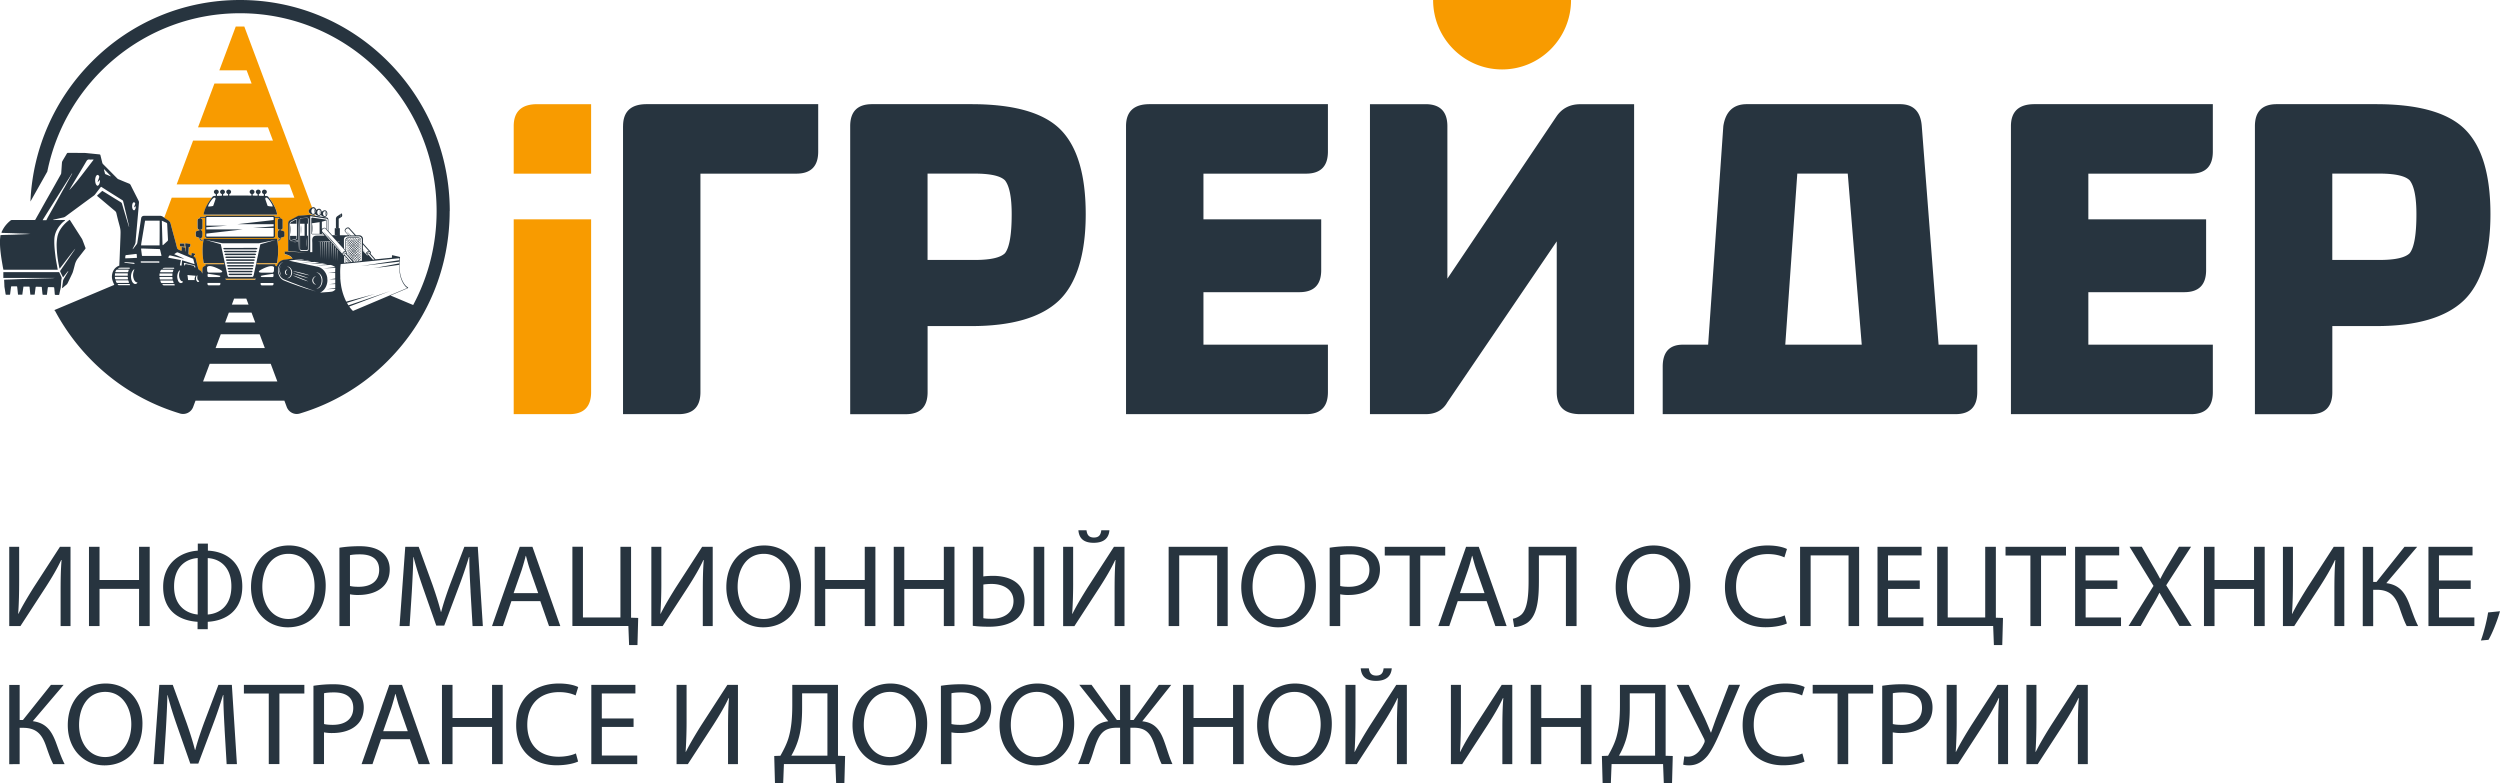
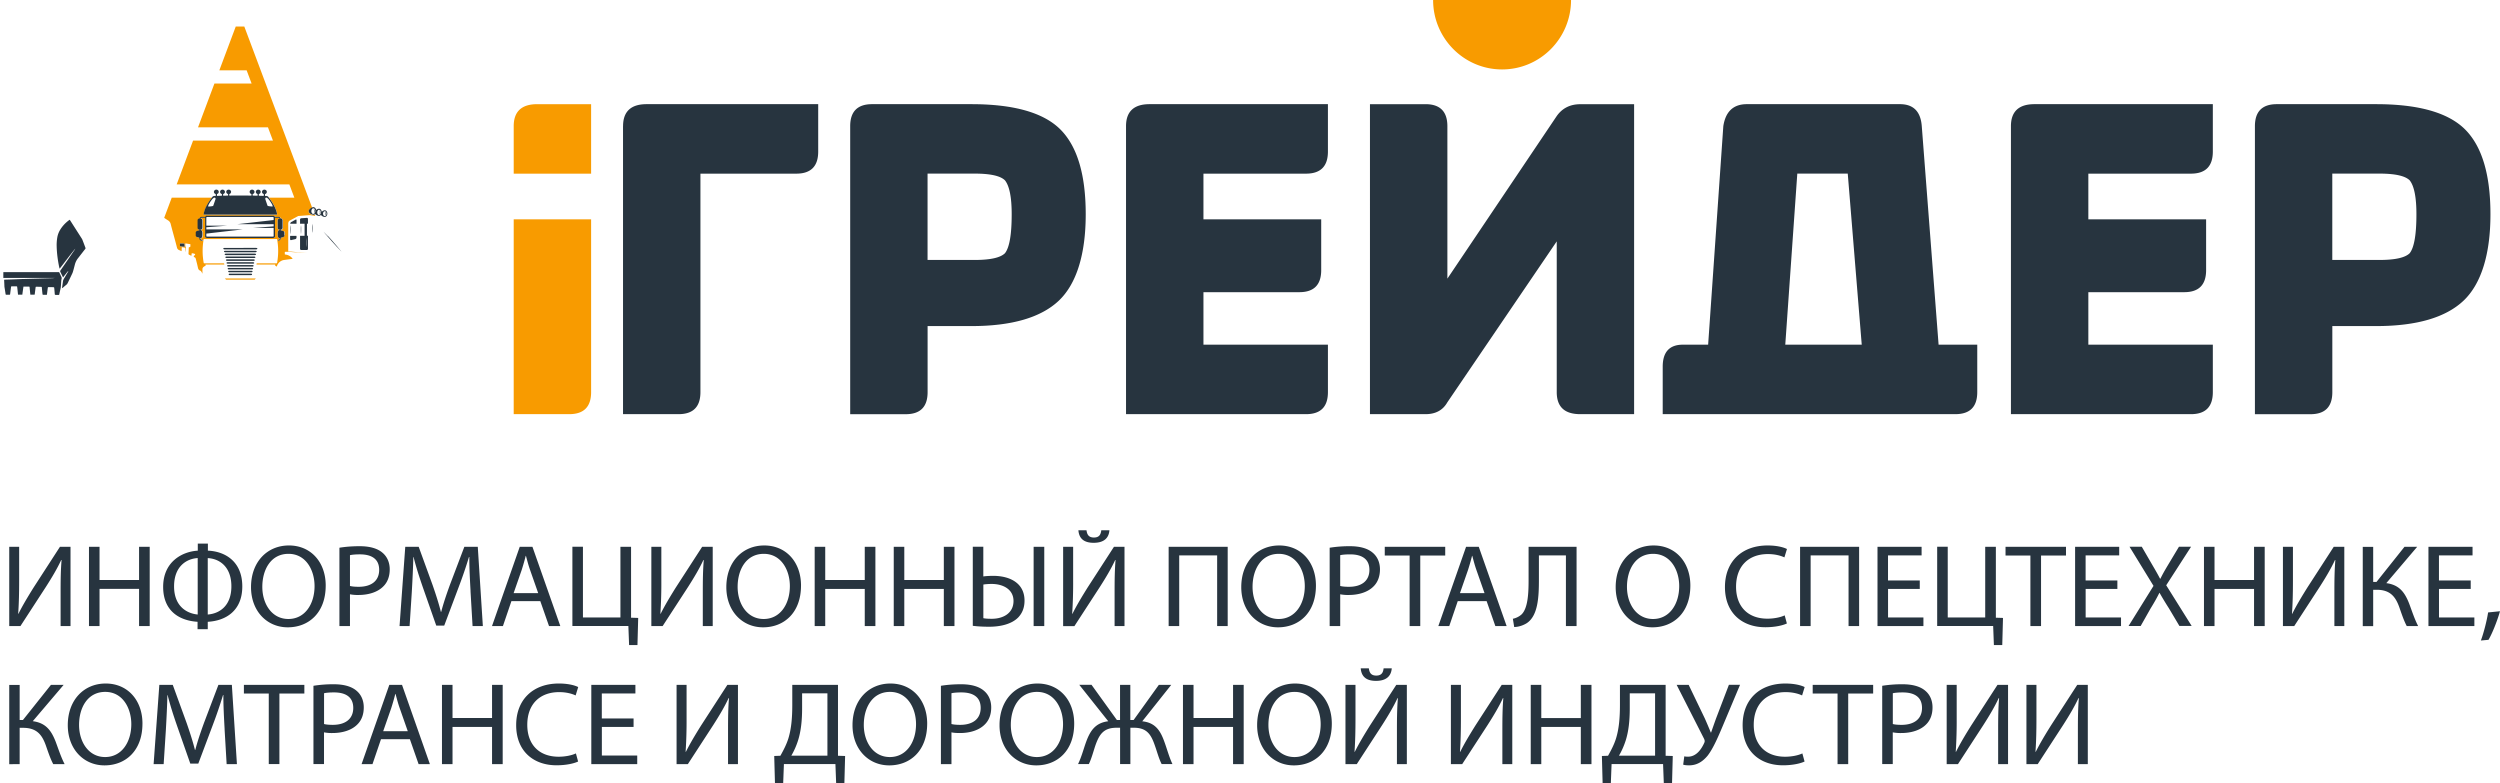
<svg xmlns="http://www.w3.org/2000/svg" width="249" height="78" fill="none">
  <g clip-path="url(#clip0_2674_14599)">
    <path d="M1.908 54.46v3.328c0 1.251-.023 2.282-.096 3.336l.023.014c.41-.82.92-1.673 1.506-2.612l2.631-4.065h1.052v7.896h-.988v-3.359c0-1.279.014-2.214.096-3.208l-.037-.014c-.4.866-.951 1.783-1.511 2.658l-2.549 3.923H.92v-7.896h.988zm8.006 0v3.305h3.937v-3.304h1.06v7.896h-1.06v-3.703H9.914v3.703H8.862v-7.896h1.052zm10.792-.315v.7c1.716.07 3.427 1.078 3.427 3.562s-1.716 3.432-3.44 3.524v.738h-1.016v-.738c-1.702-.106-3.427-.985-3.427-3.479 0-2.493 1.884-3.515 3.45-3.606v-.701h1.006zm-1.015 1.438c-1.06.06-2.353.775-2.353 2.824 0 1.888 1.16 2.68 2.353 2.8v-5.623zm1.001 5.624c1.17-.092 2.354-.857 2.354-2.81 0-1.952-1.184-2.754-2.354-2.809v5.623-.004zm11.748-2.883c0 2.718-1.702 4.157-3.778 4.157-2.075 0-3.66-1.618-3.66-4.005 0-2.507 1.608-4.148 3.779-4.148 2.17 0 3.66 1.65 3.66 3.996zm-6.313.129c0 1.686.942 3.198 2.595 3.198 1.652 0 2.608-1.489 2.608-3.28 0-1.568-.847-3.209-2.595-3.209-1.748 0-2.608 1.558-2.608 3.29zm7.679-3.899c.505-.083 1.17-.152 2.016-.152 1.038 0 1.798.234 2.28.656.446.376.715.948.715 1.65 0 .7-.218 1.278-.628 1.686-.555.573-1.461.866-2.485.866a3.96 3.96 0 01-.847-.069v3.163h-1.051v-7.8zm1.051 3.808c.228.06.519.082.87.082 1.265 0 2.039-.595 2.039-1.686 0-1.09-.76-1.544-1.921-1.544-.46 0-.81.036-.988.082v3.07-.004zm12.011.526c-.06-1.1-.132-2.424-.123-3.41h-.036a45.675 45.675 0 01-1.024 2.997l-1.439 3.832h-.796l-1.316-3.758c-.386-1.114-.71-2.131-.942-3.07h-.023c-.022.985-.086 2.31-.154 3.492l-.219 3.386h-1.001l.569-7.896h1.338l1.388 3.817c.337.972.615 1.838.82 2.659h.036c.205-.798.496-1.664.856-2.659l1.447-3.817h1.338l.505 7.896h-1.024l-.204-3.469h.004zm4.069.985l-.846 2.484h-1.088l2.763-7.896h1.265l2.777 7.896h-1.125l-.869-2.484h-2.886.01zm2.668-.797l-.797-2.273c-.182-.514-.3-.985-.423-1.44h-.023c-.118.468-.255.95-.41 1.43l-.796 2.283h2.449zm4.456-4.614V61.5h3.733v-7.04h1.06v7.063l.71.023-.073 2.704h-.833l-.072-1.898H57.01v-7.896h1.051v.005zm7.809-.002v3.328a47.22 47.22 0 01-.095 3.336l.023.014c.41-.82.92-1.673 1.507-2.612l2.63-4.065h1.052v7.896h-.988v-3.359c0-1.279.014-2.214.096-3.208l-.037-.014c-.4.866-.951 1.783-1.51 2.658l-2.55 3.923h-1.124v-7.896h.997zm13.911 3.864c0 2.718-1.702 4.157-3.778 4.157-2.075 0-3.66-1.618-3.66-4.005 0-2.507 1.608-4.148 3.779-4.148 2.17 0 3.66 1.65 3.66 3.996zm-6.313.129c0 1.686.942 3.198 2.594 3.198 1.653 0 2.609-1.489 2.609-3.28 0-1.568-.847-3.209-2.595-3.209-1.748 0-2.608 1.558-2.608 3.29zm8.725-3.993v3.305h3.937v-3.304h1.06v7.896h-1.06v-3.703h-3.937v3.703h-1.051v-7.896h1.051zm7.875 0v3.305h3.937v-3.304h1.06v7.896h-1.06v-3.703h-3.937v3.703h-1.051v-7.896h1.051zm7.87.002v2.951c.24-.037.7-.06.964-.06 1.68 0 3.141.715 3.141 2.47 0 .725-.241 1.265-.628 1.673-.665.678-1.798.926-2.895.926-.724 0-1.279-.046-1.63-.092v-7.873h1.052l-.004.005zm0 7.108c.218.045.482.06.846.06 1.16 0 2.162-.574 2.162-1.77 0-1.196-1.088-1.7-2.171-1.7-.387 0-.701.037-.833.06v3.35h-.004zm6.071-7.108v7.896h-1.06v-7.896h1.06zm2.876 0v3.327a47.18 47.18 0 01-.095 3.337l.023.014c.409-.82.919-1.673 1.506-2.613l2.631-4.065h1.051v7.897h-.987v-3.36c0-1.278.013-2.213.095-3.208l-.036-.013c-.401.866-.951 1.782-1.511 2.658l-2.549 3.923h-1.124v-7.897h.996zm1.33-1.65c.05.363.168.725.737.725s.687-.34.737-.724h.81c-.059.774-.541 1.25-1.57 1.25s-1.461-.48-1.52-1.25h.81-.004zm14.064 1.648v7.897h-1.051v-7.04h-3.778v7.04h-1.052v-7.896h5.881zm8.789 3.864c0 2.718-1.702 4.157-3.778 4.157-2.075 0-3.659-1.618-3.659-4.005 0-2.507 1.607-4.148 3.778-4.148 2.171 0 3.659 1.65 3.659 3.996zm-6.313.129c0 1.686.942 3.198 2.595 3.198 1.652 0 2.608-1.489 2.608-3.28 0-1.568-.847-3.209-2.595-3.209-1.748 0-2.608 1.558-2.608 3.29zm7.679-3.899a12.457 12.457 0 012.016-.152c1.038 0 1.798.234 2.28.656.446.376.715.948.715 1.65 0 .7-.219 1.278-.628 1.686-.555.573-1.461.866-2.485.866a3.96 3.96 0 01-.847-.069v3.163h-1.051v-7.8zm1.051 3.808c.228.06.519.082.869.082 1.266 0 2.04-.595 2.04-1.686 0-1.09-.761-1.544-1.921-1.544-.46 0-.81.036-.988.082v3.07-.004zm6.914-3.035h-2.476v-.866h6.022v.866h-2.486v7.026h-1.06v-7.026zm4.793 4.546l-.846 2.484h-1.088l2.763-7.896h1.265l2.776 7.896h-1.124l-.869-2.484h-2.886.009zm2.668-.797l-.797-2.273c-.182-.514-.3-.985-.423-1.44h-.023c-.118.468-.255.95-.41 1.43l-.796 2.283h2.449zm9.167-4.616v7.897h-1.061v-7.04h-2.69v2.389c0 1.709-.073 3.62-1.22 4.367-.3.188-.774.376-1.242.376l-.132-.82a1.89 1.89 0 00.855-.422c.651-.619.71-2.154.71-3.419v-3.327h4.78zm11.333 3.864c0 2.718-1.702 4.157-3.778 4.157-2.075 0-3.659-1.618-3.659-4.005 0-2.507 1.607-4.148 3.778-4.148 2.171 0 3.659 1.65 3.659 3.996zm-6.313.129c0 1.686.942 3.198 2.595 3.198 1.652 0 2.608-1.489 2.608-3.28 0-1.568-.847-3.209-2.595-3.209-1.748 0-2.608 1.558-2.608 3.29zm15.926 3.643c-.387.188-1.161.376-2.148.376-2.294 0-4.019-1.407-4.019-3.996 0-2.59 1.725-4.148 4.246-4.148 1.015 0 1.653.21 1.93.353l-.255.834c-.4-.188-.965-.33-1.643-.33-1.907 0-3.172 1.182-3.172 3.258 0 1.934 1.147 3.176 3.127 3.176.641 0 1.292-.128 1.716-.33l.218.807zm7.196-7.636v7.897h-1.052v-7.04h-3.777v7.04h-1.052v-7.896h5.881zm6.045 4.194h-3.164V61.5h3.523v.857h-4.574v-7.896h4.392v.857h-3.345v2.493h3.163v.843h.005zm2.781-4.192V61.5h3.732v-7.04h1.061v7.063l.71.023-.073 2.704h-.833l-.073-1.898h-5.576v-7.896h1.052v.005zm8.233.865h-2.476v-.866h6.022v.866h-2.485v7.026h-1.061v-7.026zm8.666 3.327h-3.163V61.5h3.523v.857h-4.574v-7.896h4.392v.857h-3.345v2.493h3.163v.843h.004zm6.181 3.7l-1.037-1.746a31.38 31.38 0 01-.943-1.558h-.022c-.228.458-.46.88-.883 1.567l-.979 1.732h-1.206l2.485-3.996-2.39-3.9h1.22l1.074 1.852c.301.513.533.912.747 1.333h.036c.228-.467.437-.83.738-1.333l1.11-1.852h1.206l-2.476 3.84 2.536 4.052h-1.22l.004.009zm3.492-7.894v3.305h3.937v-3.304h1.061v7.896h-1.061v-3.703h-3.937v3.703h-1.051v-7.896h1.051zm7.811 0v3.328c0 1.251-.023 2.282-.096 3.336l.023.014c.409-.82.919-1.673 1.506-2.612l2.631-4.065h1.052v7.896h-.988v-3.359c0-1.279.014-2.214.096-3.208l-.037-.014c-.4.866-.951 1.783-1.511 2.658l-2.549 3.923h-1.124v-7.896h.997zm7.992 0v3.502h.328l2.79-3.501h1.265l-3.077 3.62c1.338.174 1.857.972 2.28 2.04.301.806.533 1.535.893 2.236h-1.134c-.291-.54-.519-1.242-.737-1.86-.373-1.045-.892-1.756-2.271-1.756h-.337v3.62h-1.038v-7.895h1.038v-.005zm9.718 4.194h-3.164V61.5h3.523v.857h-4.574v-7.896h4.392v.857h-3.345v2.493h3.163v.843h.005zm1.006 5.144c.264-.692.591-1.943.723-2.8l1.184-.12c-.278.995-.81 2.297-1.147 2.847l-.76.069v.004zM1.958 68.21v3.502h.327l2.79-3.501h1.266l-3.077 3.62c1.338.174 1.857.972 2.28 2.04.3.806.533 1.535.892 2.236H5.303c-.291-.54-.519-1.242-.737-1.86-.373-1.045-.892-1.756-2.271-1.756h-.337v3.62H.92v-7.895h1.038v-.005zm12.23 3.864c0 2.718-1.702 4.157-3.777 4.157-2.076 0-3.66-1.618-3.66-4.005 0-2.507 1.607-4.148 3.778-4.148 2.17 0 3.66 1.65 3.66 3.996zm-6.313.129c0 1.686.942 3.198 2.595 3.198 1.652 0 2.608-1.489 2.608-3.28 0-1.568-.847-3.209-2.595-3.209-1.748 0-2.608 1.558-2.608 3.29zm14.497.435c-.06-1.1-.132-2.424-.123-3.41h-.036a45.675 45.675 0 01-1.024 2.998l-1.439 3.83h-.796L17.638 72.3c-.387-1.114-.71-2.131-.942-3.07h-.023c-.022.985-.086 2.31-.154 3.492l-.219 3.386h-1l.569-7.896h1.338l1.388 3.817c.337.972.615 1.838.82 2.658h.036c.205-.797.496-1.663.856-2.658l1.447-3.817h1.338l.505 7.896h-1.024l-.204-3.469h.004zm4.396-3.561h-2.476v-.866h6.022v.866h-2.485v7.026h-1.06v-7.026zm4.456-.773a12.41 12.41 0 012.017-.152c1.037 0 1.797.234 2.28.656.446.375.71.948.71 1.65 0 .7-.218 1.278-.628 1.686-.555.573-1.461.866-2.485.866a3.96 3.96 0 01-.847-.069v3.163H31.22v-7.8h.004zm1.052 3.808c.227.06.519.082.87.082 1.264 0 2.038-.595 2.038-1.686 0-1.09-.76-1.544-1.92-1.544-.46 0-.81.036-.988.082v3.07-.004zm5.671 1.511l-.847 2.484h-1.087l2.763-7.896h1.265l2.776 7.896h-1.124l-.87-2.484h-2.885.01zm2.667-.797l-.796-2.273c-.182-.513-.3-.986-.423-1.44h-.023c-.119.468-.255.95-.41 1.43l-.796 2.283h2.448zm4.457-4.616v3.305h3.937v-3.304h1.06v7.896h-1.06v-3.703h-3.937v3.703H44.02v-7.896h1.051zm12.508 7.636c-.387.188-1.161.376-2.149.376-2.294 0-4.019-1.407-4.019-3.996 0-2.59 1.725-4.148 4.247-4.148 1.015 0 1.652.21 1.93.353l-.255.834c-.4-.188-.965-.33-1.643-.33-1.907 0-3.173 1.183-3.173 3.258 0 1.934 1.147 3.176 3.127 3.176.642 0 1.293-.128 1.716-.33l.219.807zm5.529-3.442h-3.163v2.846h3.523v.857h-4.574v-7.896h4.392v.857H59.94v2.493h3.164v.843h.004zm5.275-4.194v3.328a47.22 47.22 0 01-.095 3.336l.023.014c.41-.82.92-1.673 1.506-2.612l2.631-4.065H73.5v7.896h-.988v-3.359c0-1.279.013-2.214.095-3.208l-.036-.014c-.4.866-.951 1.783-1.511 2.658l-2.549 3.923h-1.124v-7.896h.997zm15.08 0v7.063l.71.023L84.1 78h-.82l-.072-1.897h-5.13L78.005 78h-.819l-.073-2.704.615-.023c.3-.54.605-1.114.796-1.732.278-.912.387-1.966.387-3.327V68.21h4.552zm-3.573 2.334c0 1.264-.123 2.332-.41 3.221a7.563 7.563 0 01-.664 1.499h3.595v-6.21H79.89v1.49zm12.457 1.53c0 2.718-1.702 4.157-3.777 4.157-2.076 0-3.66-1.618-3.66-4.005 0-2.507 1.607-4.148 3.778-4.148 2.171 0 3.66 1.65 3.66 3.996zm-6.313.129c0 1.686.943 3.198 2.595 3.198 1.652 0 2.608-1.489 2.608-3.28 0-1.568-.847-3.209-2.594-3.209-1.748 0-2.609 1.558-2.609 3.29zm7.68-3.899c.505-.083 1.17-.152 2.016-.152 1.038 0 1.798.234 2.28.656.447.375.715.948.715 1.65 0 .7-.218 1.278-.628 1.686-.555.573-1.461.866-2.485.866-.314 0-.605-.014-.847-.069v3.163h-1.051v-7.8zm1.051 3.808c.228.06.52.082.87.082 1.265 0 2.039-.595 2.039-1.686 0-1.09-.76-1.544-1.921-1.544-.46 0-.81.036-.988.082v3.07-.004zm12.225-.038c0 2.718-1.702 4.157-3.778 4.157-2.075 0-3.66-1.618-3.66-4.005 0-2.507 1.607-4.148 3.779-4.148 2.171 0 3.659 1.65 3.659 3.996zm-6.313.129c0 1.686.942 3.198 2.594 3.198 1.653 0 2.608-1.489 2.608-3.28 0-1.568-.846-3.209-2.594-3.209-1.748 0-2.608 1.558-2.608 3.29zm8.043-3.991l2.522 3.5h.314v-3.5h1.024v3.5h.328l2.512-3.5h1.234l-2.886 3.63c1.279.127 1.798.902 2.198 2.025.278.751.469 1.512.811 2.236h-1.075c-.277-.527-.473-1.287-.678-1.851-.373-1.077-.783-1.77-2.089-1.77h-.35v3.621h-1.024v-3.62h-.365c-1.301 0-1.716.692-2.098 1.769-.191.564-.387 1.324-.651 1.851h-1.074c.351-.724.542-1.49.81-2.227.41-1.114.929-1.883 2.199-2.04l-2.886-3.629h1.233l-.009.005zm10.155-.002v3.305h3.937v-3.304h1.06v7.896h-1.06v-3.703h-3.937v3.703h-1.052v-7.896h1.052zm13.773 3.864c0 2.718-1.702 4.157-3.778 4.157-2.075 0-3.659-1.618-3.659-4.005 0-2.507 1.607-4.148 3.778-4.148 2.171 0 3.659 1.65 3.659 3.996zm-6.313.129c0 1.686.942 3.198 2.595 3.198 1.652 0 2.608-1.489 2.608-3.28 0-1.568-.847-3.209-2.595-3.209-1.748 0-2.608 1.558-2.608 3.29zm8.671-3.991v3.328c0 1.25-.023 2.282-.096 3.336l.023.013c.409-.82.919-1.672 1.506-2.612l2.631-4.065h1.052v7.897h-.988v-3.36c0-1.278.014-2.213.095-3.208l-.036-.013c-.4.866-.951 1.782-1.511 2.658l-2.549 3.923h-1.124v-7.897h.997zm1.329-1.65c.05.362.168.725.737.725s.687-.34.737-.725h.811c-.06.775-.542 1.252-1.571 1.252-1.028 0-1.461-.482-1.52-1.251h.81-.004zm9.172 1.648v3.328c0 1.251-.023 2.282-.096 3.336l.023.014c.409-.82.919-1.673 1.506-2.612l2.631-4.065h1.052v7.896h-.988v-3.359c0-1.279.014-2.214.095-3.208l-.036-.014c-.4.866-.951 1.783-1.511 2.658l-2.549 3.923h-1.124v-7.896h.997zm8.005 0v3.305h3.937v-3.304h1.061v7.896h-1.061v-3.703h-3.937v3.703h-1.051v-7.896h1.051zm12.385 0v7.063l.71.023-.072 2.704h-.82l-.073-1.897h-5.129L160.44 78h-.819l-.073-2.704.614-.023c.301-.54.606-1.114.797-1.732.278-.912.387-1.966.387-3.327V68.21h4.551zm-3.573 2.334c0 1.264-.123 2.332-.409 3.221a7.61 7.61 0 01-.665 1.499h3.596v-6.21h-2.522v1.49zm5.867-2.332l1.616 3.359c.205.467.401.926.592 1.393h.022c.146-.408.301-.866.506-1.43l1.27-3.327h1.11l-1.702 4.051c-.446 1.054-.951 2.26-1.52 2.997-.533.647-1.125.972-1.848.972-.264 0-.46-.023-.592-.069l.109-.83c.087.024.205.037.387.037.847-.013 1.338-.797 1.593-1.356.087-.174.059-.293-.036-.481l-2.704-5.316h1.197zm11.543 7.634c-.387.188-1.161.376-2.149.376-2.294 0-4.019-1.407-4.019-3.996 0-2.59 1.725-4.148 4.247-4.148 1.015 0 1.652.21 1.93.353l-.255.834c-.4-.188-.965-.33-1.643-.33-1.907 0-3.173 1.183-3.173 3.258 0 1.934 1.147 3.176 3.127 3.176.642 0 1.293-.128 1.716-.33l.219.807zm3.286-6.769h-2.476v-.866h6.022v.866h-2.485v7.026h-1.061v-7.026zm4.452-.773a12.48 12.48 0 012.017-.152c1.037 0 1.798.234 2.28.656.446.375.71.948.71 1.65 0 .7-.218 1.278-.628 1.686-.555.573-1.461.866-2.485.866a3.96 3.96 0 01-.847-.069v3.163h-1.051v-7.8h.004zm1.052 3.808c.227.06.519.082.869.082 1.265 0 2.039-.595 2.039-1.686 0-1.09-.76-1.544-1.921-1.544-.459 0-.81.036-.987.082v3.07-.004zm6.362-3.902v3.328a47.18 47.18 0 01-.095 3.336l.023.014c.409-.82.919-1.673 1.506-2.612l2.631-4.065h1.051v7.896h-.987v-3.359c0-1.279.013-2.214.095-3.208l-.036-.014c-.401.866-.951 1.783-1.511 2.658l-2.549 3.923h-1.124v-7.896h.996zm7.943 0v3.328c0 1.251-.023 2.282-.096 3.336l.023.014c.41-.82.919-1.673 1.507-2.612l2.63-4.065h1.052v7.896h-.988v-3.359c0-1.279.014-2.214.096-3.208l-.037-.014c-.4.866-.951 1.783-1.511 2.658l-2.549 3.923h-1.124v-7.896h.997zM62.057 12.57c0-1.462.783-2.195 2.344-2.195h17.092V15.1c0 1.462-.729 2.195-2.176 2.195h-9.554v21.76c0 1.466-.728 2.195-2.18 2.195h-5.53V12.57h.004zm34.683-2.195c4.243 0 7.206.843 8.885 2.53 1.675 1.686 2.513 4.5 2.513 8.437 0 3.936-.897 6.915-2.681 8.606-1.789 1.687-4.693 2.53-8.712 2.53h-4.356v6.581c0 1.467-.728 2.195-2.18 2.195h-5.53V12.57c0-1.462.728-2.195 2.18-2.195h9.886-.005zm-4.355 6.916v8.601h4.692c1.561 0 2.567-.224 3.018-.673.446-.564.669-1.856.669-3.882 0-1.686-.223-2.81-.669-3.373-.45-.449-1.457-.673-3.018-.673h-4.692zm39.876-6.916V15.1c0 1.462-.728 2.195-2.18 2.195h-10.218v4.55h11.729v5.06c0 1.467-.728 2.195-2.175 2.195h-9.554v5.23h12.398v4.724c0 1.467-.728 2.196-2.18 2.196h-17.929V12.57c0-1.462.783-2.195 2.344-2.195h17.765zm11.898 17.378l10.892-16.196c.555-.783 1.338-1.177 2.344-1.177h5.362v30.87h-5.362c-1.566 0-2.344-.729-2.344-2.196V24.041l-10.892 16.026c-.446.788-1.17 1.183-2.181 1.183h-5.53V10.375h5.53c1.452 0 2.181.733 2.181 2.195v15.183zm21.447 13.497v-4.725c0-1.462.67-2.195 2.012-2.195h2.513l1.511-21.76c.223-1.462 1.006-2.195 2.344-2.195h15.248c1.343 0 2.066.733 2.175 2.195l1.675 21.76h3.851v4.724c0 1.467-.728 2.196-2.176 2.196h-29.153zm12.208-6.92h7.615l-.301-3.68-1.092-13.36h-5.025l-1.197 17.04zm42.584-23.955V15.1c0 1.462-.728 2.195-2.18 2.195h-10.219v4.55h11.73v5.06c0 1.467-.728 2.195-2.176 2.195h-9.554v5.23h12.399v4.724c0 1.467-.728 2.196-2.18 2.196h-17.929V12.57c0-1.462.783-2.195 2.344-2.195h17.765zm16.254 0c4.242 0 7.205.843 8.884 2.53 1.675 1.686 2.513 4.5 2.513 8.437 0 3.936-.897 6.915-2.681 8.606-1.789 1.687-4.693 2.53-8.712 2.53H232.3v6.581c0 1.467-.728 2.195-2.18 2.195h-5.53V12.57c0-1.462.728-2.195 2.18-2.195h9.886-.004zm-4.356 6.916v8.601h4.692c1.562 0 2.568-.224 3.018-.673.446-.564.669-1.856.669-3.882 0-1.686-.223-2.81-.669-3.373-.45-.449-1.456-.673-3.018-.673h-4.692z" fill="#27343F" />
-     <path d="M156.475 0c0 3.822-3.077 6.916-6.868 6.916-3.792 0-6.869-3.098-6.869-6.916h13.742-.005zM53.51 10.375c-1.562 0-2.345.733-2.345 2.195v4.725h7.71V10.38h-5.361l-.005-.005zm-2.345 11.473V41.25h5.53c1.452 0 2.18-.728 2.18-2.195V21.848h-7.71zm-19.96-.445h-.023c-.145 0-.44-.138-.44-.344 0-.16.195-.32.345-.38L24.332 2.64h-.85l-1.635 4.362h2.718l.496 1.32h-3.705l-1.634 4.363h6.968l.496 1.32H19.23l-1.634 4.363H28.82l.497 1.32h-2.531c.496.65.76 1.191.824 1.69h-7.324c.068-.499.332-1.04.824-1.69h-4.005l-.752 2.007c.123.087.246.17.374.248a.586.586 0 01.277.375c.128.514.273 1.022.41 1.531.073.27.146.545.214.816.032.119.1.197.21.243.081.032.159.068.25.11.004-.138.013-.266.018-.4.11.02.205.028.3.051.028.005.055.046.06.074.013.046.009.096.013.146.01.074.018.147.041.216v-.344a.468.468 0 00-.036-.192c-.041-.097-.028-.207-.019-.326l.497.078v.21c0 .051-.037.07-.082.083-.082.023-.078.023-.082.106-.005.178-.01.357-.023.54 0 .056.014.088.06.11.072.033.145.07.227.11.013-.091.022-.17.036-.256a.797.797 0 01.296.064c.05.023.055.082.014.124-.019.018-.046.032-.069.05-.059.055-.05.138.028.16.1.028.118.101.14.188.055.22.115.44.165.665.013.06.031.12.04.179.032.137.073.243.22.298.09.032.136.128.181.21l.05.106v-.458c0-.12.082-.225.196-.285l.11-.055h.004v-.123h1.87l-.009-.046-.018-.073h-1.993s-.032-.023-.032-.037a6.551 6.551 0 010-2.383h7.305a6.555 6.555 0 010 2.383c0 .014-.018.023-.032.037H25.57l-.018.073-.009.046h1.87v.123h.006l.109.06s.027.014.04.023l.028-.083a.875.875 0 01.65-.568h.005l.073-.014h.01c.268-.036.541-.073.814-.105a.868.868 0 00-.31-.293 1.045 1.045 0 00-.427-.138c-.028 0-.046-.018-.046-.046v-.178c0-.028.023-.046.046-.046h.364l.487.037.191.013.237.014h.036l.105.01.378.022.35.023-.246-.023-.268-.023-.269-.023h-.027l-.064-.009h-.04l-.406-.041-.46-.041h-.072v-2.576c0-.183-.032-.394.159-.5.277-.15.555-.297.833-.449h.004s.01 0 .014-.004c.382-.028.765-.06 1.147-.087h.005l.532.082-.055-.146a.242.242 0 01-.131.045l-.01-.004zm-12.858 3.171c-.136-.014-.268-.032-.405-.046-.023-.091-.014-.178-.005-.27h.424c.013.105.023.206.036.307-.018 0-.032.01-.045.01h-.005zm9.973-1.164c.004.087-.041.179-.114.202l-.26.073v.073c0 .12-.1.216-.223.216h-.031c0-.028-.01-.06-.014-.087h.05a.124.124 0 00.127-.124v-.046h-.018c-.077.028-.164-.078-.177-.234-.01-.11-.01-.22 0-.33.013-.155.1-.26.177-.238h.018v-.037h-.013c-.105 0-.191-.077-.191-.174v-.756c0-.096.086-.174.19-.174a.126.126 0 00-.118-.078h-.34v1.852c0 .068-.051.123-.12.146-.018.005-.036.01-.054.01h-6.613s-.037 0-.055-.01a.155.155 0 01-.118-.146v-1.852h-.342c-.054 0-.1.032-.118.078.105 0 .191.078.191.174v.756c0 .097-.086.174-.191.174h-.014v.042h.018c.078-.028.164.078.178.233.01.11.01.22 0 .33-.014.156-.1.262-.177.239h-.019v.04c0 .07.06.125.128.125h.104l-.013.087h-.091a.22.22 0 01-.223-.216v-.073a5.439 5.439 0 01-.26-.073c-.077-.023-.123-.115-.114-.202a1.44 1.44 0 000-.197c-.004-.087.041-.179.114-.202.087-.023.173-.046.26-.073v-.069c-.105 0-.191-.078-.191-.174v-.756c0-.096.086-.174.19-.174h.005a.222.222 0 01.219-.165h.35a.165.165 0 01.105-.101.228.228 0 01.06-.01h6.613s.04 0 .059.01c.05.018.09.055.104.1h.35c.106 0 .197.07.22.166h.004c.105 0 .191.078.191.174v.756c0 .096-.086.174-.191.174v.069l.26.073c.077.023.122.115.113.202a1.44 1.44 0 000 .197h.005zm-4.406 4.324h-1.516l.119.12h2.85l.113-.12h-1.566z" fill="#F89B00" />
+     <path d="M156.475 0c0 3.822-3.077 6.916-6.868 6.916-3.792 0-6.869-3.098-6.869-6.916h13.742-.005zM53.51 10.375c-1.562 0-2.345.733-2.345 2.195v4.725h7.71V10.38h-5.361l-.005-.005zm-2.345 11.473V41.25h5.53c1.452 0 2.18-.728 2.18-2.195V21.848h-7.71zm-19.96-.445h-.023c-.145 0-.44-.138-.44-.344 0-.16.195-.32.345-.38L24.332 2.64h-.85l-1.635 4.362h2.718l.496 1.32h-3.705l-1.634 4.363h6.968l.496 1.32H19.23l-1.634 4.363H28.82l.497 1.32h-2.531c.496.65.76 1.191.824 1.69h-7.324c.068-.499.332-1.04.824-1.69h-4.005l-.752 2.007c.123.087.246.17.374.248a.586.586 0 01.277.375c.128.514.273 1.022.41 1.531.073.27.146.545.214.816.032.119.1.197.21.243.081.032.159.068.25.11.004-.138.013-.266.018-.4.11.02.205.028.3.051.028.005.055.046.06.074.013.046.009.096.013.146.01.074.018.147.041.216v-.344a.468.468 0 00-.036-.192c-.041-.097-.028-.207-.019-.326l.497.078v.21c0 .051-.037.07-.082.083-.082.023-.078.023-.082.106-.005.178-.01.357-.023.54 0 .056.014.088.06.11.072.033.145.07.227.11.013-.091.022-.17.036-.256a.797.797 0 01.296.064c.05.023.055.082.014.124-.019.018-.046.032-.069.05-.059.055-.05.138.028.16.1.028.118.101.14.188.055.22.115.44.165.665.013.06.031.12.04.179.032.137.073.243.22.298.09.032.136.128.181.21l.05.106v-.458c0-.12.082-.225.196-.285l.11-.055h.004v-.123h1.87l-.009-.046-.018-.073h-1.993s-.032-.023-.032-.037a6.551 6.551 0 010-2.383h7.305a6.555 6.555 0 010 2.383c0 .014-.018.023-.032.037H25.57l-.018.073-.009.046h1.87v.123h.006l.109.06s.027.014.04.023l.028-.083a.875.875 0 01.65-.568h.005l.073-.014h.01c.268-.036.541-.073.814-.105a.868.868 0 00-.31-.293 1.045 1.045 0 00-.427-.138c-.028 0-.046-.018-.046-.046v-.178c0-.028.023-.046.046-.046h.364l.487.037.191.013.237.014h.036l.105.01.378.022.35.023-.246-.023-.268-.023-.269-.023h-.027l-.064-.009h-.04l-.406-.041-.46-.041h-.072v-2.576c0-.183-.032-.394.159-.5.277-.15.555-.297.833-.449h.004s.01 0 .014-.004c.382-.028.765-.06 1.147-.087h.005l.532.082-.055-.146a.242.242 0 01-.131.045l-.01-.004zm-12.858 3.171c-.136-.014-.268-.032-.405-.046-.023-.091-.014-.178-.005-.27h.424c.013.105.023.206.036.307-.018 0-.032.01-.045.01h-.005zm9.973-1.164c.004.087-.041.179-.114.202l-.26.073v.073c0 .12-.1.216-.223.216h-.031c0-.028-.01-.06-.014-.087h.05a.124.124 0 00.127-.124v-.046h-.018c-.077.028-.164-.078-.177-.234-.01-.11-.01-.22 0-.33.013-.155.1-.26.177-.238h.018v-.037h-.013c-.105 0-.191-.077-.191-.174v-.756c0-.096.086-.174.19-.174a.126.126 0 00-.118-.078h-.34v1.852c0 .068-.051.123-.12.146-.018.005-.036.01-.054.01h-6.613a.155.155 0 01-.118-.146v-1.852h-.342c-.054 0-.1.032-.118.078.105 0 .191.078.191.174v.756c0 .097-.086.174-.191.174h-.014v.042h.018c.078-.028.164.078.178.233.01.11.01.22 0 .33-.014.156-.1.262-.177.239h-.019v.04c0 .07.06.125.128.125h.104l-.013.087h-.091a.22.22 0 01-.223-.216v-.073a5.439 5.439 0 01-.26-.073c-.077-.023-.123-.115-.114-.202a1.44 1.44 0 000-.197c-.004-.087.041-.179.114-.202.087-.023.173-.046.26-.073v-.069c-.105 0-.191-.078-.191-.174v-.756c0-.096.086-.174.19-.174h.005a.222.222 0 01.219-.165h.35a.165.165 0 01.105-.101.228.228 0 01.06-.01h6.613s.04 0 .059.01c.05.018.09.055.104.1h.35c.106 0 .197.07.22.166h.004c.105 0 .191.078.191.174v.756c0 .096-.086.174-.191.174v.069l.26.073c.077.023.122.115.113.202a1.44 1.44 0 000 .197h.005zm-4.406 4.324h-1.516l.119.12h2.85l.113-.12h-1.566z" fill="#F89B00" />
    <path d="M19.604 23.61c.086.023.172.046.259.073v.074c0 .119.1.215.223.215h.091l.014-.087h-.105a.124.124 0 01-.127-.124v-.046h.018c.077.028.164-.077.177-.233.01-.11.01-.22 0-.33-.013-.156-.1-.261-.177-.239h-.018v-.036h.013c.105 0 .191-.078.191-.174v-.756c0-.097-.086-.175-.19-.175a.126.126 0 01.118-.077h.34v1.851c0 .069.051.124.12.147.018.004.036.009.054.009h6.613s.037 0 .055-.01a.155.155 0 00.118-.146v-1.851h.342c.054 0 .1.032.118.077-.105 0-.191.078-.191.175v.756c0 .096.086.174.191.174h.014v.041h-.018c-.078-.027-.164.078-.178.234-.01.11-.01.22 0 .33.014.156.1.261.177.238h.019v.041c0 .07-.06.124-.128.124h-.05a.29.29 0 01.014.087h.032a.22.22 0 00.223-.215v-.074l.26-.073c.077-.023.122-.114.113-.201a1.41 1.41 0 010-.198c.005-.087-.041-.178-.114-.201l-.26-.074v-.068c.105 0 .192-.078.192-.174v-.757c0-.096-.087-.174-.191-.174h-.005a.222.222 0 00-.218-.165h-.35a.164.164 0 00-.105-.1c-.019-.005-.037-.01-.06-.01h-6.613s-.041 0-.06.01a.165.165 0 00-.104.1h-.35a.222.222 0 00-.219.165h-.005c-.104 0-.19.078-.19.174v.757c0 .096.086.174.19.174v.069a4.386 4.386 0 00-.259.073c-.077.023-.123.114-.114.201a1.41 1.41 0 010 .198c-.004.087.041.178.114.201h-.004zm.946-.344l3.623-.417H20.55v-.215l2.067-.156H20.55v-.802a.06.06 0 01.06-.06h6.586c.027 0 .045.024.054.046 0 0 .005.01.005.014v.239l-3.623.416h3.623v.216l-2.067.156h2.067v.802a.06.06 0 01-.06.06H20.61a.06.06 0 01-.06-.06v-.239zM6.441 27.638c-.068.12-.15.23-.168.371-.028.216-.06.427-.091.637 0 .014 0 .028.004.055a.72.72 0 00.073-.045c.11-.092.21-.184.323-.27a.58.58 0 00.173-.22l.369-.77c.05-.11.109-.216.14-.33.07-.23.128-.463.188-.693.06-.244.168-.464.323-.66.236-.302.473-.61.714-.916.028-.037.041-.069.023-.115-.091-.238-.177-.48-.273-.72-.023-.063-.046-.128-.082-.183-.387-.61-.778-1.214-1.165-1.823a.781.781 0 00-.06-.07c-.081.065-.154.115-.222.175a3.31 3.31 0 00-.706.806 2.186 2.186 0 00-.287.72 4.46 4.46 0 00-.072.958c.018.692.109 1.375.25 2.053.009.046.027.091.045.165.528-.678 1.02-1.348 1.552-1.994a.392.392 0 01-.059.115l-.519.756c-.295.43-.591.866-.892 1.297-.036.05-.032.096-.009.147.078.16.155.32.237.485l.036.055c.087-.11.164-.22.25-.32.087-.101.15-.22.278-.317-.022.046-.032.074-.045.097-.11.188-.223.375-.333.563l.005-.009z" fill="#27343F" />
    <path d="M5.557 29.375H5.8c.09 0 .095 0 .113-.1.023-.115.05-.23.073-.34.023-.105.055-.21.068-.32.023-.207.028-.417.046-.624.004-.078.018-.15.036-.229a.23.23 0 00-.009-.156c-.068-.146-.14-.293-.205-.44-.022-.05-.054-.068-.109-.064H.414a.46.46 0 00-.082.01v.568H5.48c-.128.018-.25.032-.378.032-.928.027-1.857.05-2.785.078h-.082c-.433.018-.86.036-1.293.05l-.442.014c-.031 0-.059.009-.09.014.013.233.022.462.031.687v.01c.041.237.078.471.114.71.014.073.018.082.091.082H.92c.078 0 .082-.01.091-.082.028-.23.06-.454.087-.683.004-.05.027-.074.082-.074h.45c.05 0 .078.019.082.074l.041.357.041.403h.428c.036-.27.073-.54.114-.806h.546c.06 0 .064.041.068.087.014.156.032.307.046.463l.027.256h.423c.005-.023.014-.04.014-.06l.082-.64c.014-.092.014-.092.105-.092.14 0 .282.004.418.009.096 0 .096.009.105.105.018.197.036.394.06.591.008.087.017.092.104.097h.336c.032-.23.059-.445.086-.66.014-.101.018-.106.119-.106.145 0 .286 0 .432.01.027 0 .055.009.082.013.004.041.014.073.018.11.018.179.032.358.046.536.009.097.013.101.104.101v.01zm12.836-4.81c-.013-.101-.023-.202-.036-.307h-.423a.743.743 0 00.004.27c.137.014.273.032.405.046.014 0 .027-.005.046-.01h.004zm2.972-5.05s-.04 0-.059.009c-.06.014-.11.036-.127.06-.028.036-.05.068-.078.1-.496.65-.76 1.192-.824 1.691h7.324c-.064-.5-.332-1.04-.824-1.69-.027-.033-.05-.07-.077-.102-.019-.023-.069-.045-.128-.06-.018 0-.04-.008-.059-.008h-.118v-.188a.224.224 0 00.182-.216c0-.123-.11-.224-.242-.224s-.24.1-.24.224c0 .101.077.188.177.216v.183l-.492-.014v-.17a.224.224 0 00.182-.215c0-.123-.109-.224-.24-.224-.133 0-.242.1-.242.224 0 .101.077.188.177.216v.165c-.163 0-.327-.01-.491-.01v-.155a.224.224 0 00.182-.216c0-.123-.11-.224-.241-.224-.132 0-.242.1-.242.224 0 .101.078.188.178.216v.155c-.36-.004-.72-.009-1.083-.009h-.037c-.36 0-.719 0-1.083.01v-.156c.1-.028.177-.11.177-.216 0-.123-.109-.224-.24-.224-.133 0-.242.1-.242.224 0 .106.077.188.182.216v.155c-.164 0-.328.01-.492.01v-.165c.1-.028.178-.11.178-.216 0-.123-.11-.224-.241-.224-.132 0-.241.1-.241.224 0 .106.077.188.181.216v.17c-.163 0-.327.008-.491.013v-.183c.1-.028.177-.11.177-.216 0-.123-.109-.224-.24-.224-.133 0-.242.1-.242.224 0 .106.077.188.182.216v.188h-.123zm.105.307s-.214.632-.232.673c-.018.041-.287.069-.47.078 0 0-.026-.009-.03-.014-.033-.055.072-.265.286-.568.177-.252.287-.307.346-.307.027 0 .05.01.068.032a.145.145 0 01.036.11l-.004-.004zm4.98-.11s.04-.032.068-.032c.059 0 .168.055.345.307.214.307.32.513.287.568 0 .005-.009.014-.032.014-.182-.01-.45-.037-.468-.078-.019-.041-.232-.67-.232-.674 0-.023.004-.078.036-.11l-.005.005zm-2.536 5.126h1.589c.073 0 .132-.032.132-.073 0-.041-.06-.074-.132-.074H22.37c-.073 0-.132.033-.132.074 0 .041.06.073.132.073h1.543zm0 .285h1.525c.073 0 .128-.032.128-.073 0-.041-.06-.073-.128-.073h-3.004c-.073 0-.127.032-.127.073 0 .041.059.073.127.073h1.48zm0 .285h1.466c.068 0 .123-.032.123-.073 0-.041-.055-.073-.123-.073h-2.881c-.068 0-.123.032-.123.073 0 .041.055.073.123.073h1.415zm1.406.142h-2.757c-.064 0-.119.033-.119.074 0 .041.055.073.119.073h2.758c.064 0 .118-.032.118-.073 0-.041-.054-.073-.118-.073zm-.059.282h-2.644c-.064 0-.114.032-.114.073 0 .042.05.074.114.074h2.644c.064 0 .114-.032.114-.074 0-.04-.05-.073-.114-.073zm-.054.285h-2.535c-.06 0-.11.032-.11.073 0 .042.05.074.11.074h2.535c.06 0 .11-.032.11-.073 0-.042-.05-.074-.11-.074zm-.051.285h-2.43c-.06 0-.105.032-.105.074 0 .04.046.073.105.073h2.43c.06 0 .105-.032.105-.073 0-.042-.046-.074-.105-.074zm-.05.286h-2.33c-.055 0-.1.032-.1.073 0 .041.045.073.1.073h2.33c.055 0 .1-.032.1-.073 0-.041-.045-.073-.1-.073zm-.05.281h-2.23c-.055 0-.096.032-.096.073 0 .041.046.073.096.073h2.23c.055 0 .096-.032.096-.073 0-.041-.046-.073-.096-.073zm-.045.285h-2.139c-.05 0-.096.032-.096.073 0 .041.041.074.096.074h2.14c.05 0 .095-.032.095-.074 0-.041-.041-.073-.096-.073zm5.662-2.466v-1.31h-.1v-1.192l.1-.014v-.463a.106.106 0 00-.11-.11h-.008l-.55.041a.129.129 0 00-.12.129v.412h.451v1.206h-.45v1.297a.12.12 0 00.118.119h.55a.121.121 0 00.12-.12v.005zm-.132-.325c0-.042-.004-.092-.004-.147v-.33c0-.055 0-.105.004-.147 0-.087.01-.142.01-.142a5.464 5.464 0 00.013.29v.329c0 .055 0 .1-.005.147a.96.96 0 01-.009.142l-.009-.142zm-1.534-.553l.405-.092a.157.157 0 00.119-.152v-.174h-.637v.335c0 .064.05.1.109.087l.004-.005zm.528-1.978c0-.041-.018-.069-.05-.069-.014 0-.027 0-.041.014l-.432.234a.24.24 0 00-.11.174h.633v-.353zm3.085 1.554l-.045-.046-.054-.06c-.018-.018-.032-.036-.05-.05l-.028-.027s-.027-.028-.036-.042c-.036-.036-.068-.073-.096-.1-.05-.055-.081-.083-.081-.083l.072.087.078.096c.009.014.027.028.036.046l.032.037s.032.037.05.055l.037.041.04.046.041.046.014.018s.023.028.036.041l.037.042c.027.027.05.055.077.087.087.096.173.197.264.302l.041.046.023.023.055.06.059.068.164.179.054.06c.06.068.114.128.169.183.018.018.032.037.05.05.023.028.05.055.072.078.087.092.16.17.21.22l.082.083-.073-.087a20.882 20.882 0 00-.287-.34.529.529 0 01-.05-.06 4.96 4.96 0 01-.136-.16l-.028-.032-.054-.064c-.055-.06-.105-.119-.16-.183l-.063-.073-.01-.014-.008-.01-.032-.036c-.1-.11-.2-.225-.296-.33l-.105-.114c-.014-.014-.023-.028-.036-.037h-.005l-.032-.037-.013-.014-.014.005zm-1.428-2.088h.014a.23.23 0 00.132-.046c.018-.013.032-.023.05-.04a.536.536 0 00.364.187h.023a.243.243 0 00.19-.1c.07.123.26.205.36.205h.024c.14 0 .254-.146.254-.33 0-.183-.114-.33-.255-.33h-.009c-.077 0-.205.065-.296.152-.018-.17-.127-.307-.264-.307h-.009a.5.5 0 00-.277.128c-.032-.16-.146-.284-.283-.284-.022 0-.045 0-.063.009a.128.128 0 00-.055.018c-.155.06-.346.22-.346.38 0 .202.3.344.442.344h.009l-.005.014zm1.156-.362c.06 0 .105.046.137.105a.34.34 0 01.032.138c0 .06-.019.115-.041.156-.032.055-.078.087-.128.087-.095 0-.173-.11-.173-.243s.078-.243.173-.243zm-.569-.142c.064 0 .114.046.146.115a.318.318 0 01-.01.312c-.031.054-.081.095-.136.095-.1 0-.182-.119-.182-.26 0-.143.082-.262.182-.262zm-.764.133c0-.11.045-.206.109-.252a.15.15 0 01.086-.028c.069 0 .123.05.16.124a.343.343 0 01-.014.335.034.034 0 01-.01.018.4.4 0 01-.04.046.163.163 0 01-.1.041c-.11 0-.196-.124-.196-.28l.005-.004z" fill="#27343F" />
    <path d="M32.416 21.352s0 .023-.01.032c0 .01-.008.019-.008.028 0 .009-.01.014-.014.023-.004 0-.009.009-.013.014l-.019.009h.019c.004 0 .013 0 .022-.01a.042.042 0 00.023-.018c.013-.018.031-.041.036-.064a.264.264 0 00.013-.082v-.042a.121.121 0 00-.009-.041c0-.014-.009-.027-.018-.037-.004-.009-.013-.023-.022-.027-.01-.01-.018-.014-.023-.018a.034.034 0 01-.022-.01h-.019l.019.01.013.013c0 .01.01.014.014.023 0 .01.009.018.009.028 0 .009.004.023.009.032 0 .009 0 .023.004.036v.074c0 .014 0 .023-.004.036v-.009zm-.61-.005l-.018.01h.023c.013 0 .031-.014.045-.037a.27.27 0 00.05-.165v-.046a.272.272 0 00-.045-.12.106.106 0 00-.046-.036h-.022s.009 0 .018.01a.138.138 0 01.027.04.253.253 0 01.018.07c0 .013 0 .027.004.04v.042a.485.485 0 01-.022.151.157.157 0 01-.027.041h-.005zm-.532-.155s-.018.032-.027.04c-.01.01-.018.01-.018.01h.022c.01 0 .023-.014.032-.023l.013-.014a.311.311 0 00.05-.174v-.05a.137.137 0 00-.01-.046.179.179 0 00-.035-.078c-.014-.023-.032-.037-.05-.037h-.023s.01 0 .019.01a.125.125 0 01.027.045c.009.019.013.046.018.074 0 .013 0 .027.004.04v.047c0 .06-.009.119-.022.16v-.005zm-2.326 1.226s0 .014-.004.041c0 .023-.005.06-.01.101a6.1 6.1 0 000 .623.55.55 0 00.01.101c0 .023.004.041.004.041s0-.013.005-.04c0-.024.004-.06.009-.102.004-.087.009-.197.009-.311 0-.115 0-.23-.01-.312a.54.54 0 00-.008-.1c0-.024-.005-.042-.005-.042zm1.034.907v-.04c0-.024.004-.06.009-.102.004-.087.009-.197.009-.311 0-.115 0-.23-.01-.312 0-.041-.008-.078-.008-.1v-.042s0 .014-.005.041c0 .023-.005.06-.009.101a6.1 6.1 0 000 .623.55.55 0 00.009.101.17.17 0 00.005.041zm1.155-.17c0 .023.005.041.005.041s0-.013.004-.04c0-.024.005-.06.01-.102.004-.087.008-.197.008-.311 0-.115 0-.23-.009-.312 0-.041-.009-.078-.009-.1 0-.024-.004-.042-.004-.042s0 .014-.005.041c0 .023-.004.06-.009.101a5.977 5.977 0 000 .623c0 .042.01.078.01.101z" fill="#27343F" />
-     <path d="M44.797 21.035c0-5.618-2.171-10.902-6.117-14.876C34.733 2.186 29.485 0 23.905 0S13.077 2.186 9.131 6.16a20.976 20.976 0 00-6.1 13.913l1.68-2.984c1.82-8.996 9.722-15.77 19.194-15.77 10.815 0 19.581 8.827 19.581 19.716 0 3.382-.846 6.567-2.335 9.345l-2.257-.949c.5-.21 1.22-.513 1.72-.729.032-.013.055-.068.014-.087-.219-.105-.383-.348-.492-.554-.387-.729-.378-1.627-.291-2.43v-.004s0-.014-.005-.023c0 0-.009-.004-.013-.009h-.01s0-.009-.004-.009l-.715-.165c-.031-.01-.059.014-.059.046v.197l-1.638.165c-.137-.151-.269-.303-.405-.454-.028-.027-.055-.064-.087-.105.037-.078.05-.17-.018-.23-.014-.013-.023-.027-.036-.036-.233-.261-.47-.522-.701-.784v-.243c0-.068.004-.137 0-.206a.386.386 0 00-.387-.339h-.314c-.169-.183-.333-.371-.501-.554-.05-.055-.096-.11-.146-.16-.104-.115-.255-.06-.36.022-.072.073-.159.216-.086.316.096.133.223.252.333.376h-.842v-.701h-.114v-.93s.013-.023.018-.028l.241-.156c.055-.018.087-.078.087-.178 0-.101-.037-.198-.087-.18l-.032.024-.364.247a.331.331 0 00-.145.266v.912l.14.018h-.254v.674l.31.027h-.565c-.128-.142-.25-.28-.378-.421v-.953c0-.165.023-.362-.191-.395-.373-.06-.747-.114-1.12-.174l-.532-.082h-.005c-.382.027-.765.06-1.147.087 0 0-.009 0-.014.005h-.004c-.278.15-.555.297-.833.449-.191.105-.16.316-.16.5v2.566h.073l.46.045.405.037h.041l.064.01h.027l.269.027.268.023.246.023-.35-.023-.378-.023h-.105l-.036-.01-.237-.013-.191-.014-.487-.032h-.364c-.028-.005-.046.018-.046.041v.179c0 .027.023.046.046.046.14.014.3.069.428.137a.91.91 0 01.31.294c-.274.032-.547.073-.816.105h-.009l-.073.014h-.004a.883.883 0 00-.651.568c-.01.027-.018.055-.027.082a.181.181 0 00-.041-.022l-.11-.055h-.004v-.124h-1.87l.008-.046.019-.073h1.993s.032-.023.032-.037a6.55 6.55 0 000-2.383h-7.305a6.55 6.55 0 000 2.383c0 .014.013.023.032.037h1.993l.018.073.01.046h-1.871v.124h-.005l-.109.06c-.118.059-.196.164-.196.283v.459a.753.753 0 00-.05-.106c-.045-.082-.09-.178-.182-.21-.145-.056-.186-.161-.218-.299l-.041-.178c-.055-.22-.114-.44-.164-.665-.023-.087-.041-.16-.141-.188-.073-.023-.082-.105-.028-.16.019-.018.046-.032.069-.05.04-.042.036-.101-.014-.124a.797.797 0 00-.296-.064c-.014.091-.023.17-.036.256a4.971 4.971 0 00-.228-.11c-.05-.023-.063-.055-.059-.11.01-.178.014-.357.023-.54 0-.083 0-.088.082-.106.045-.014.082-.032.082-.082v-.211l-.496-.078c-.01.12-.023.23.018.325a.467.467 0 01.036.193v.344a.747.747 0 01-.04-.216c-.005-.05 0-.1-.014-.147-.01-.027-.037-.068-.06-.073-.095-.023-.19-.032-.3-.05-.005.133-.014.256-.018.398-.096-.04-.173-.077-.25-.11a.323.323 0 01-.21-.242 43.144 43.144 0 00-.214-.816c-.137-.509-.282-1.018-.41-1.53a.571.571 0 00-.277-.377c-.128-.078-.25-.165-.373-.247-.037-.028-.078-.055-.114-.083a.514.514 0 00-.314-.1h-1.543c-.032 0-.064 0-.096.009a.257.257 0 00-.218.21l-.014.074-.178 1.15c-.063.413-.127.83-.195 1.242a.34.34 0 01-.078.17c-.095.119-.186.247-.282.366-.027.037-.063.074-.09.11-.014-.023-.014-.036-.01-.046.068-.137.132-.27.205-.403a.726.726 0 00.082-.293c.013-.188.027-.38.045-.568.064-.697.123-1.389.187-2.086.036-.426.073-.847.105-1.274a.35.35 0 00-.041-.16c-.137-.28-.283-.56-.424-.839a51.946 51.946 0 01-.36-.715.289.289 0 00-.163-.155c-.3-.12-.596-.239-.892-.367-.096-.041-.2-.064-.278-.142-.469-.472-.933-.944-1.406-1.416a.336.336 0 01-.096-.17c-.055-.229-.114-.458-.168-.687-.028-.11-.032-.115-.146-.129-.328-.032-.655-.068-.983-.1-.16-.014-.319-.037-.483-.042-.537-.004-1.078-.004-1.62-.009-.06 0-.096.023-.127.073-.141.248-.292.49-.433.738a.391.391 0 00-.05.156c-.027.34-.045.683-.073 1.022a.32.32 0 01-.05.17c-.177.32-.36.637-.537.957-.232.413-.464.82-.696 1.229-.26.458-.52.92-.774 1.38-.168.302-.341.6-.505.902-.028.055-.064.064-.119.064-.737 0-1.47 0-2.207-.004a.237.237 0 00-.164.055c-.337.27-.614.595-.81.985-.037.073-.091.142-.077.243.477.014.96.023 1.438.046.473.023.951.013 1.424.064-.491.027-.983.041-1.474.064-.496.023-.993.018-1.502.05-.018.18-.041.34-.046.504-.018.582.046 1.155.128 1.728.045.303.1.605.15.908.018.1.04.206.064.307h5.407l-.014-.101c-.04-.234-.09-.463-.127-.697a8.534 8.534 0 01-.091-.596c-.06-.48-.114-.957-.11-1.443 0-.193.01-.39.055-.578.096-.421.31-.783.592-1.104a1.82 1.82 0 01.378-.348c.022-.014.036-.042.054-.065l-.009-.022h-.196c-.068 0-.132 0-.2.004-.068.005-.132 0-.2 0h-.4c-.064 0-.128.018-.21-.023l.132-.032c.305-.069.61-.137.91-.201a.577.577 0 00.214-.101c.464-.344.933-.688 1.398-1.031.477-.353.955-.702 1.433-1.05a.625.625 0 00.11-.11c.182-.238.364-.477.546-.71.04-.05.059-.055.114-.023.045.027.09.064.14.091.274.175.542.349.815.518.369.234.738.463 1.106.697.037.023.064.05.073.096.014.073.037.142.055.216.16.678.323 1.356.482 2.034l.069.307a.076.076 0 01-.037-.05 68.71 68.71 0 01-.318-1.04 92.145 92.145 0 01-.36-1.206.255.255 0 00-.118-.155c-.182-.11-.364-.225-.547-.335-.323-.197-.646-.399-.964-.596a32.448 32.448 0 00-.337-.201c-.164.15-.323.293-.483.435-.04.041-.036.06.018.11.173.147.35.293.524.44.405.344.81.683 1.215 1.022a.38.38 0 01.132.22c.073.32.15.637.237.953.186.688.191.683.168 1.361 0 .042 0 .083-.004.129l-.082 2.112c-.01.22-.023.445-.032.665-.064.027-.114.041-.16.069-.34.192-.514.499-.564.88-.04.297.05.577.173.847l.055.12-5.977 2.515.078.078a21.224 21.224 0 003.641 4.927 20.796 20.796 0 008.735 5.27 1.07 1.07 0 001.375-.623l.236-.633h8.853l.236.633c.155.403.542.692.997.692.132 0 .26-.028.378-.069a20.73 20.73 0 008.735-5.27c3.946-3.974 6.117-9.258 6.117-14.876l.01.018zm-10.878.362l.013-.055c.005-.013.014-.027.023-.032l.014-.009-.01.014-.013.032c-.009.027-.009.069-.009.11a.37.37 0 00.032.142l.009.01-.014-.01c-.009-.005-.018-.014-.023-.032-.009-.014-.013-.032-.018-.05a.27.27 0 01-.009-.065v-.064l.005.01zm-5.07.903c0-.087.058-.192.136-.234l.432-.233s.046-.019.064-.019c.06 0 .095.046.095.115v1.732a.205.205 0 01-.159.197l-.405.092h-.036c-.078 0-.132-.06-.132-.137v-1.517l.004.004zm.873 1.595c0 .192-.004.371-.009.522 0 .152-.005.28-.009.372v.142s0-.05-.005-.142c0-.088-.004-.216-.009-.372 0-.105 0-.224-.004-.343h-.018l-.447.078.447-.12h.018v-.068h-.014l-.787.15.787-.192h.014V22.7c0-.193.004-.371.009-.523 0-.15.009-.28.009-.37 0-.088.005-.143.005-.143v.142c0 .087.004.216.009.371 0 .152.004.33.009.523v1.2l-.005-.004zM6.386 18.73c-.296.527-.587 1.059-.878 1.586l-.67 1.196c-.077.133-.145.27-.222.421h-.36c.014-.032.018-.06.032-.082.291-.463.582-.93.874-1.393.36-.568.714-1.137 1.074-1.705.232-.371.469-.742.705-1.114.078-.119.15-.242.228-.366l.023.009a.91.91 0 01-.046.096c-.25.454-.505.903-.755 1.357l-.005-.005zm.56.17l-.023-.014c.078-.133.155-.266.232-.394.483-.807.974-1.613 1.448-2.43.082-.137.168-.196.323-.173.09.014.182 0 .273 0 .036 0 .073.004.132.014-.801 1.017-1.534 2.057-2.39 2.997h.005zm2.918-.514a.32.32 0 01-.096.097c-.041.027-.091.023-.123-.014a.52.52 0 01-.105-.156 1.043 1.043 0 010-.715.452.452 0 01.091-.137c.046-.05.091-.05.15-.019.092.055.128.138.092.243-.041.129-.091.252-.137.376a.187.187 0 01-.014.055c.114-.018.123-.151.228-.174 0 .027.014.055.01.082a.89.89 0 01-.096.362zm1.165-.825c-.028-.009-.06-.023-.087-.032a8.952 8.952 0 00-.387-.16c-.068-.023-.1-.06-.113-.133-.014-.087-.046-.17-.069-.257a.741.741 0 01-.022-.096c.009-.009.013-.009.018-.014h.009c.009 0 .023.005.027.014.21.216.419.431.628.651v.027h-.004zm2.22 2.636c.042-.05.083-.065.137-.037.06.027.096.092.078.156-.027.087-.064.17-.091.256-.01.023-.014.042-.027.074.086 0 .09-.106.177-.087a.532.532 0 01-.091.334c-.046.069-.123.064-.178 0-.122-.142-.127-.554-.004-.701v.005zm-.773 5.421c.01-.064 0-.151.041-.188.037-.037.123-.027.187-.037l.8-.096c.1-.013.115 0 .12.101.004.092.013.183.017.284-.396.019-.773.037-1.165.05v-.114zm-.077.504s.045-.014.064-.014c.277.019.55.037.828.06.086.005.1.023.105.124a65.148 65.148 0 00-.965-.12c-.019 0-.032-.013-.05-.018l.018-.027v-.005zm-.546.555c.059-.01.118-.014.177-.014h.82c.027 0 .054.005.081.01 0 .086-.004.09-.077.09h-.974c-.037 0-.073-.008-.11-.013v-.037a.385.385 0 01.087-.036h-.004zm-.264.21s.05-.027.072-.027h1.12c.01 0 .018.01.032.014.01.087-.041.16-.06.238h-1.228c-.01 0-.018-.01-.032-.018 0-.083.055-.142.091-.207h.005zm-.132.34h1.27v.238h-1.284l.014-.238zm0 .48l-.019-.127c.05 0 .087-.005.119-.005h1.06c.105 0 .105 0 .119.11l.013.128c-.023.005-.04.014-.064.014h-1.087c-.119 0-.123 0-.141-.115v-.004zm.122.395c-.018-.05-.04-.1-.068-.17.037 0 .06-.009.078-.009h1.101c.087 0 .091 0 .118.087.014.042.023.083.032.124v.037c-.022 0-.045.009-.068.009h-1.06c-.064 0-.11-.018-.133-.078zm1.32.307h-1.01c-.06 0-.114-.01-.15-.06-.01-.013-.014-.032-.028-.064h1.111c.1 0 .105.005.132.115-.018 0-.036.01-.06.01h.005zm.46-.151a.49.49 0 01-.218-.261 1.13 1.13 0 01.031-.963c.037-.069.096-.128.146-.188.01-.009.027-.013.069-.027a7.318 7.318 0 01-.06.174c-.104.293-.095.582.028.866.059.138.15.248.31.27.008 0 .017.01.026.014a.238.238 0 01-.332.115zm6.063-1.774s.009.014.009.023c.014.041.018.083.027.115-.032.041-.059.023-.077 0a.364.364 0 01-.032-.078.09.09 0 00-.036-.06c-.014-.014-.032-.018-.06-.023l-.368-.082a27.442 27.442 0 00-.278-.055c-.032-.005-.064-.01-.095-.01-.041 0-.064.014-.078.056-.009.032-.027.06-.04.087l-.037-.01-.041-.252c.027 0 .045-.009.064-.004.314.073.623.151.937.225a.13.13 0 01.096.073l.009-.005zm-1.525 1.247c.05.151.137.28.31.307.009 0 .018.009.022.018a.224.224 0 01-.327.106.36.36 0 01-.155-.184 1.035 1.035 0 01.036-.926.24.24 0 01.15-.128c-.018.064-.027.101-.04.142-.073.22-.073.445 0 .665h.004zm-1.024-2.283s.06-.013.086-.009c.292.07.588.142.879.216.127.032.26.064.387.1.027.01.059.01.09 0-.309-.155-.632-.284-.964-.435.036-.027.055-.046.077-.06l.15-.096c.05-.036.1-.036.155-.013.437.183.874.366 1.311.545.046.018.096.027.137.05.027.014.063.033.068.055.045.16.086.326.132.51l-1.238-.386c-.041.174-.027.348-.064.527l-.16-.018c.01-.188.083-.348.092-.536l-1.247-.23c.004-.096.068-.155.109-.224v.005zm-.555 1.32c-.037 0-.073-.009-.11-.013v-.037s.046-.027.073-.032c.064-.01.132-.018.196-.018h.837c.019.009.037.027.05.04-.018.02-.027.047-.05.06-.013.01-.031 0-.05 0h-.95.004zm.951.115c-.018.073-.032.142-.055.202-.004.018-.045.032-.068.032h-1.12a.275.275 0 01-.077-.014c0-.092.046-.151.086-.21.019-.024.06-.033.091-.033.356 0 .706 0 1.061.005.023 0 .046.009.082.013v.005zm-1.083-4.872l.032.014c.118.055.232.11.35.16.055.024.077.06.082.12l.082 1.563c0 .054-.005.1-.05.142-.141.128-.282.26-.428.39-.01.008-.023.008-.05.022-.01-.037-.018-.064-.018-.092-.018-.687-.041-1.374-.06-2.062v-.114c-.004-.05-.009-.097-.009-.166.032.01.055.014.073.019l-.004.004zm-.228 2.906l.123.522v.046c-.032 0-.06.005-.086.005H14.25c-.114 0-.109 0-.123-.106-.022-.183-.05-.37-.072-.554 0-.023 0-.041-.005-.078h.155c.323.01.646.023.974.032.214.01.428.014.642.023.109 0 .109.005.132.105l.004.005zm-1.88-.706l.246-1.47c.041-.24.078-.473.118-.711 0-.019.01-.032.014-.055h1.447v.884c0 .527-.004 1.054-.009 1.581h-1.843l.027-.233v.004zm1.78 1.962c-.05 0-.1-.01-.15-.01h-1.576c-.086 0-.122-.023-.117-.082 0-.046.027-.055.113-.055h1.648c.1 0 .118.023.082.137v.01zm.036 1.063h1.284l-.014.247h-1.283c0-.091.009-.165.013-.252v.005zm.014.531c-.009-.05-.014-.105-.023-.174.05 0 .087-.009.123-.009h1.056c.105 0 .11.005.119.115 0 .041 0 .082.004.128-.018 0-.027.01-.04.01H15.98c-.046 0-.073-.024-.078-.07h.005zm.11.33c-.014-.05-.037-.091-.064-.15.05 0 .077-.005.109-.005h1.07c.095 0 .095 0 .122.091.014.05.028.101.041.16h-1.133c-.077 0-.128-.018-.15-.096h.004zm.163.248v-.014c0-.009 0-.018-.004-.032.027 0 .054-.005.077-.005h1.02c.063 0 .095.005.113.037.014.018.018.041.028.083-.019 0-.041.009-.06.009h-1.02c-.063 0-.117-.018-.15-.073l-.004-.005zm3.209-.45h-.655c-.019-.16-.041-.32-.064-.499.086-.009.168.019.255.023.09.005.182.014.273.023.086.005.173.014.282.023-.064.151-.123.28-.086.43h-.005zm.387.18c-.046.022-.096.018-.128-.019a.736.736 0 01-.095-.146.521.521 0 010-.363c.014-.055.036-.105.114-.119 0 .032-.01.06-.01.087 0 .065-.013.129-.004.188.01.106.041.197.141.257.023.014.046.046.041.06 0 .022-.032.04-.054.055h-.005zm17.519-2.219l-.15.014-.205-.229c-.06-.064-.118-.133-.178-.197l-.027-.027-.023-.024c-.022-.022-.05-.045-.068-.073-.009-.014-.014-.023-.014-.036 0-.014.01-.028.023-.046a.084.084 0 01.046-.019c.013 0 .027.005.036.014.014.014.028.032.046.05l.023.023.022.023.028.028c.145.165.295.33.441.495v.004zm-.5-.765s.022.01.031.023l.014.032c.014.028.014.06.004.092a.48.48 0 00-.054-.046c-.01-.01-.023-.014-.032-.018-.014-.005-.023-.014-.037-.014a.138.138 0 00-.109.023l-.004.004c-.037.046-.046.078-.041.115 0 .014.004.023.013.037.005.009.01.023.019.032a.406.406 0 00.045.05.115.115 0 01-.095-.005c-.01-.004-.023-.009-.032-.018l-.014-.032c-.05-.142.173-.344.296-.27l-.005-.005zm-.656-.238c.073.078.136.142.177.192l.087.087-.078-.096a7.225 7.225 0 00-.186-.22v-.467c.2.22.396.44.596.664a.335.335 0 00-.31.284c-.095-.105-.19-.21-.282-.316v-.128h-.004zm-1.661-1.728s-.037-.037-.05-.06c-.073-.082 0-.192.059-.252.04-.032.095-.068.15-.068.086 0 .123.064.173.119.077.087.155.174.232.256.1.11.2.225.3.335h-.405a3.278 3.278 0 01-.114-.124 19.914 19.914 0 01-.218-.233l-.086-.087s.027.032.077.096c.05.06.118.146.205.247l.09.106h-.117l-.082-.092a9.184 9.184 0 01-.214-.238v-.005zm-.223 1.453v-.72c0-.21.132-.28.295-.302.032 0 .064-.01.096-.01h.879c.095 0 .2-.013.286.005.255.064.25.349.237.582v1.843l-.082.009v-2.049a.294.294 0 00-.291-.293H34.67a.29.29 0 00-.273.289v.98l-.132-.146v-.202l-.01.014zm1.356 1.411a1.3 1.3 0 00-.082-.091c.032-.028.064-.06.096-.092l.022-.023s.028.023.037.037a.453.453 0 00.05.046l-.023.023c-.036.036-.068.068-.1.105v-.005zm-1.17.055h-.009v-.064l.05-.046.037-.036c.022.027.05.055.077.082l.036.037c-.036.046-.068.082-.095.114a.259.259 0 00-.032-.036l-.064-.05zm.05.101h-.059v-.069l.036.05a.08.08 0 00.023.02zm-.018-.454l.018-.018.1.115-.063.068c-.023-.018-.041-.036-.06-.05l-.045-.032v-.041l.045-.042h.005zm-.045.037v-.124l.054.06-.018.018-.037.042v.004zm.182.078l.063.073.037.042-.037.045-.009.01-.009.009s-.023-.023-.032-.037l-.082-.078.064-.064h.005zm-.155.023s.032.041.05.06c-.014.013-.023.027-.032.036l-.04.05v-.183l.022.032v.005zm.191.206l.027.028a.407.407 0 01.046.04.094.094 0 00.023.02h-.023l-.046.008-.136.014.109-.11zm.077.018s-.027-.032-.045-.05l.009-.01.036-.036.01-.014.036.042.054.06s-.036.04-.054.054h-.01s-.026-.032-.04-.046h.004zm.114.005l.046.05c-.037 0-.069.01-.105.01 0 0 .041-.042.064-.06h-.005zm-.068-.183l-.046-.055-.045-.055-.11-.124c-.036-.037-.068-.078-.104-.115l-.032-.036h-.005v-.01l-.018-.018-.018-.018h-.004l-.019-.027-.022-.024c-.023-.022-.05-.045-.069-.073-.009-.014-.013-.023-.013-.036 0-.014.009-.028.022-.046a.085.085 0 01.05-.019c.014 0 .028.005.037.014l.014.014.022.027v.01l.023.018.023.027.027.028.028.032.009.01.1.114.018.018.04.046.046.055.023.027.023.023.073.083.027.027.087.096.022.028.11.124.013.014.018.022h-.068l-.054.014h-.032l-.069-.073c-.04-.05-.086-.096-.127-.147v.005zm.382-1.15l-.009.013-.096-.096.092-.092.031.032.069.07-.082.082-.005-.01zm.114-.051c.027.027.06.055.087.082-.032.033-.064.06-.096.092a.96.96 0 01-.068-.073l-.014-.014.014-.01.082-.082-.005.005zm-.16.092l-.081.082c-.032-.032-.069-.064-.1-.096.027-.028.059-.055.086-.087.032.032.064.064.096.1zm-.081.146l.082.083c-.032.032-.064.069-.096.1l-.086-.086c.032-.032.063-.065.1-.097zm.032-.032l.082-.082.013.014.069.068c-.028.028-.055.05-.082.078l-.082-.082v.004zm.195.032l.082.083-.082.082-.063-.064-.019-.018.082-.083zm.114.115l.064.064.027.028-.032.032-.05.05c-.032-.032-.059-.064-.09-.096l.081-.083v.005zm-.082-.147l.096-.096.054.055.032.027-.05.046-.05.05a1.479 1.479 0 01-.082-.086v.004zm.014-.243l.09-.091c.033.032.06.06.092.087-.018.018-.036.032-.055.05l-.04.041c-.028-.027-.055-.06-.087-.087zm-.005-.252l.091-.091.1.1c-.018.014-.031.033-.05.05l-.04.042a55.127 55.127 0 01-.1-.1zm.064.133l-.091.092-.068-.069s-.023-.018-.032-.032l.09-.092c.033.032.07.065.101.101zm-.223-.041c-.027-.027-.06-.055-.087-.082l.014-.014c.023-.028.05-.05.073-.078l.087.087c-.032.027-.06.06-.091.087h.004zm-.032.032c-.032.032-.059.064-.09.096l-.083-.082c.032-.032.06-.064.091-.096l.082.082zm-.205-.018l-.095-.096.095-.097c.028.032.06.064.087.097-.032.032-.06.064-.091.096h.004zm0 .064l.082.082c-.027.032-.059.06-.086.092-.028-.027-.055-.055-.082-.078l.014-.014c.022-.023.05-.05.072-.078v-.004zm0 .234l.1.1c-.031.033-.063.07-.095.101l-.1-.1c.027-.028.059-.056.086-.088l.014-.013h-.005zm.087.343c-.032.032-.064.064-.091.097l-.069-.07-.022-.022c.032-.032.063-.06.095-.096.028.027.055.06.087.087v.004zm.032.032l.082.083c-.032.032-.064.064-.091.096-.028-.027-.055-.06-.082-.087l.095-.096-.004.004zm.032-.032c.031-.032.063-.064.095-.1l.018.018.064.064c-.027.027-.06.055-.086.087l-.014.014-.082-.083h.005zm.127.101c.027-.027.055-.06.087-.087l.09.092a1.541 1.541 0 01-.1.096l-.068-.069-.023-.023.014-.013v.004zm.21.037l.059.06.04.04c-.031.033-.068.065-.1.097-.032-.032-.063-.069-.1-.101.032-.032.064-.069.096-.1l.004.004zm.09.032s-.04-.041-.059-.064c.018-.019.032-.037.05-.05l.032-.033.11.11c-.028.023-.05.05-.078.073l-.01.01s-.026-.028-.04-.046h-.005zm-.004-.234s-.046-.046-.064-.069l.05-.05.05-.05c.037.032.069.068.105.096-.014.014-.027.023-.041.037a.665.665 0 00-.068.064l-.028-.028h-.004zm0-.252l-.055-.055.041-.041s.037-.037.05-.055c.032.032.064.06.091.087l-.045.041s-.037.032-.055.05l-.027-.032v.005zm-.05-.298l.04-.041.05-.05a.712.712 0 00.06.055c.014.013.027.023.036.036-.032.028-.063.06-.095.092-.028-.032-.06-.06-.087-.092h-.004zm.095-.151l-.1-.1.014-.015.023-.027s.031-.037.05-.05l.054.055.05.05-.054.055-.027.023-.01.009zm-.086-.17l-.027.023-.019.014a86.485 86.485 0 01-.095-.096l.013-.014.01-.01s.018-.017.022-.027c.014-.013.028-.032.041-.045l.096.096h.004l-.05.055.005.004zm-.078.074c-.031.027-.059.06-.09.087l-.092-.092c.032-.032.06-.064.087-.091.032.032.064.064.091.096h.005zm-.213-.032c-.032-.032-.064-.06-.092-.092l.092-.096.018.018.073.073-.091.092v.005zm-.032.032l-.078.078-.013.013-.087-.087h-.004l.018-.027.073-.074.09.092v.005zm-.196-.05l-.018.022-.082-.082.04-.042c.019-.018.042-.04.06-.06.027.028.05.056.077.083l-.072.074-.005.004zm-.046.05a1.802 1.802 0 00-.09.1l-.046-.045-.041-.041.04-.042c.015-.013.033-.032.047-.046l.009-.009c.027.028.054.055.081.087v-.004zm-.09.165h.004c.032.027.06.06.096.091-.023.028-.05.055-.073.083l-.014.018-.013-.009-.046-.046-.046-.041.046-.046.027-.027.019-.019v-.004zm.018.243l.082.082-.014.014a1.39 1.39 0 01-.082.087l-.046-.041-.04-.037.04-.041s.032-.032.046-.05l.018-.019-.004.005zm-.018.238c.031.032.063.069.1.105l-.096.097h-.005l-.045-.055-.046-.046h-.004v-.01s.036-.031.05-.045c.018-.014.032-.032.046-.046zm-.096.147l.045.05.028.027-.028.028-.045.05-.027.032s-.046-.04-.064-.06a.107.107 0 01-.032-.031c0-.01 0-.023-.01-.032.033-.028.065-.06.106-.101l.027.032v.005zm0 .201l.045-.046.046-.045.023.023a.987.987 0 01.068.073c-.032.032-.06.064-.091.096h-.005s-.027-.027-.04-.037l-.046-.04-.01-.01.01-.01v-.004zm.214.032c.027.028.054.06.082.087-.028.032-.06.06-.087.092-.032-.027-.059-.06-.09-.087.031-.032.063-.06.095-.092zm.114.12s.018.018.022.027l.069.069c-.028.027-.055.06-.082.087l-.046-.046-.05-.05.087-.088zm.059-.01l-.028-.027.096-.096.023.023.068.068-.064.064s-.022.023-.032.037l-.063-.069zm.132.064l.063-.064c.032.032.069.064.1.101l-.059.06-.04.04a1.989 1.989 0 01-.096-.1l.036-.037h-.004zm.136.129l.06-.06.045.046s.036.032.05.05l-.027.028a1.27 1.27 0 00-.078.082c-.027-.027-.054-.06-.086-.091l-.01-.01.042-.04.004-.005zm.137-.042l-.046-.045.1-.101c.037.032.069.069.1.096a1.658 1.658 0 01-.104.1c-.018-.017-.032-.036-.05-.05zm.082-.174l.013-.013c.028-.028.05-.055.078-.078l.054.055.05.05c-.031.028-.063.06-.095.092-.032-.032-.064-.069-.096-.101l-.004-.005zm.082-.137c-.032-.037-.069-.073-.105-.115.023-.023.041-.046.064-.064l.04-.037s.042.037.06.056c.023.018.04.04.059.06l-.01.008c-.03.032-.067.064-.104.096l-.004-.004zm-.1-.367s.036-.036.05-.055l.045-.046c.027.028.055.05.082.078l.032.028c-.018.014-.036.032-.055.046-.018.013-.036.032-.054.05-.032-.032-.064-.069-.1-.105v.004zm.009-.238l.095-.096c.028.027.055.05.082.078l.023.018-.055.05-.05.046a1.754 1.754 0 00-.09-.096h-.005zm.1-.147s-.023-.027-.037-.04c-.018-.02-.036-.038-.054-.06l.009-.01.023-.027.054-.055h.005l.105.091-.014.014s-.032.028-.046.046l-.009.01-.027.022h-.005l-.004.01zm-.032-.28s-.046-.045-.064-.068c.032-.037.06-.064.087-.092.036.037.077.074.114.106-.019.018-.037.032-.055.055l-.041.041s-.027-.027-.036-.041h-.005zm.027-.224l-.1-.096c.036-.037.068-.069.096-.1.027.036.063.072.1.11l.009.008c-.027.028-.06.055-.096.087l-.009-.009zm-.032.032l.01.01c-.028.027-.06.054-.087.082h-.014a1.535 1.535 0 00-.095-.1l.009-.01.082-.083c.032.032.063.07.095.101zm-.2-.041l-.009.01s-.027-.024-.04-.033c-.024-.018-.042-.041-.065-.06l.019-.018c.031-.032.054-.064.077-.087l.009.01c.027.031.06.068.096.105a.99.99 0 00-.082.078l-.005-.005zm-.082 0s.023.027.037.037l-.046.046-.027.022-.01.01-.013.013-.032-.032-.04-.041-.019-.018.023-.032.023-.028.04-.041c.019.018.037.041.06.06l.004.004zm-.118-.046l-.028.023-.027.023h-.004a.646.646 0 01-.087-.078l.014-.014.023-.027.022-.028.019-.018.022-.023s.023.023.032.037c.018.018.037.041.055.06l-.041.04v.005zm-.087.083c-.031.032-.063.064-.09.096a1.278 1.278 0 00-.083-.078c.032-.037.069-.069.096-.1.027.027.055.054.082.086l-.005-.004zM34.911 24c-.036-.032-.068-.064-.1-.091.036-.041.073-.078.105-.115.022.028.05.055.077.087l.018.023c-.032.032-.068.064-.105.1l.005-.004zm-.023.023l-.059.06-.04.041-.046-.046-.037-.032-.014-.009.046-.046s.032-.032.046-.05l.013-.014c.028.032.06.064.091.096zm-.15-.105l-.032.032-.014.014-.031.032c-.037-.032-.069-.064-.096-.087l.032-.032a1.46 1.46 0 00.077-.087l.014.013s.032.037.05.055c.01.01.018.019.027.032l-.027.028zm-.064.128l.01.014h.004s.032.041.045.055l.028.027-.028.028a.507.507 0 00-.045.05l-.023.028c-.036-.037-.073-.069-.1-.096.032-.033.073-.065.11-.101v-.005zm0 .248l.019.018.045.05.023.028s-.018.018-.023.027c0 0-.032.037-.045.055l-.023.028a1.84 1.84 0 00-.105-.096c.032-.032.073-.064.11-.101v-.01zm0 .243l.019.018.045.05.037.037-.037.041-.045.055-.014.018c-.041-.04-.078-.077-.11-.105.01-.009.023-.018.032-.032l.078-.078-.005-.004zm.005.256l.014.014.045.05.023.023-.023.023-.045.05-.028.028-.036-.037-.05-.05c.018-.018.036-.032.054-.055l.05-.05-.004.004zm-.068.174l.036.042c-.036.04-.064.073-.091.1-.01-.013-.018-.032-.032-.045l-.036-.037-.019-.023.01-.01s.05-.05.086-.082a.53.53 0 00.05.055h-.004zm-.041.225l.013.014s.041.04.06.064c-.023.027-.046.05-.069.073-.014-.014-.023-.032-.036-.046a.279.279 0 00.027-.105h.005zm.09.096l.033.032c.013.018.031.032.045.05l.014.014-.019.023-.045.05-.01.01-.058-.064-.037-.046c.023-.023.046-.041.073-.069h.005zm.083.165l.04-.041h.01c.027.032.054.06.082.091-.028.028-.05.055-.078.083l-.009-.01-.045-.045-.037-.041.037-.037zm.159.078l.05.05s.032.028.046.046c-.028.028-.05.055-.078.083l-.036-.041-.06-.06.078-.078zm.127.124c.032.032.064.06.096.091l-.041.042a.4.4 0 00-.041.046c-.027-.033-.06-.065-.087-.092a1.3 1.3 0 00.078-.083l-.005-.004zm.032-.032c.028-.028.055-.06.082-.087l.096.096-.082.082c-.032-.032-.064-.06-.096-.091zm.21.04l.009.01c.032.032.059.06.09.087a.867.867 0 00-.063.069l-.018.018c-.032-.032-.064-.069-.1-.105.027-.028.054-.055.086-.083l-.004.005zm.063.198l.069-.069c.031.032.063.06.09.087-.031.037-.059.064-.086.097-.018-.019-.036-.037-.054-.06l-.037-.037.018-.018zm.091-.092l.082-.082.028-.028c.031.032.063.06.09.087-.008.01-.013.014-.022.023-.032.032-.06.065-.091.092-.028-.027-.055-.06-.087-.092zm.137-.133c.036-.036.068-.073.1-.105.014.014.032.027.046.041.018.019.036.032.05.05a2.32 2.32 0 00-.11.106c-.027-.027-.054-.06-.086-.092zm.227.014c.037.037.073.069.1.092l-.013.014c-.032.023-.073.06-.11.091a.477.477 0 01-.045-.05c-.013-.014-.023-.028-.036-.037.036-.037.073-.078.109-.114l-.005.004zm-.009-.041l-.05-.05-.04-.046c.031-.032.063-.069.09-.101.041.041.078.073.105.1 0 0-.027.028-.04.037-.02.019-.042.037-.065.06zm-.004-.234l-.05-.05-.055-.055c.037-.037.068-.073.1-.106l.01-.013c.036.032.068.064.09.087l.023.023c-.027.023-.059.05-.09.082l-.037.032h.009zm.004-.256s-.036-.042-.059-.06l-.054-.055c.018-.018.036-.037.054-.05l.05-.05c.046.04.082.073.11.1l.013.014a7.032 7.032 0 00-.118.105l.004-.004zm-.036-.285l-.077-.078.05-.045.05-.05h.009c.045.045.086.082.118.11l-.009.008h-.005c-.027.028-.063.06-.104.097-.01-.01-.018-.023-.032-.032v-.01zm.032-.215c-.032-.032-.064-.069-.096-.105h.005l.023-.032.009-.01s.027-.032.045-.045l.014-.014.023.023a.659.659 0 00.095.082l-.014.01-.018.013-.059.05-.027.023v.005zm-.091-.348l.04-.041.055-.056a.79.79 0 00.069.06c.018.018.036.032.05.046l-.014.014c-.027.023-.06.055-.096.087-.031-.032-.063-.069-.1-.106l-.004-.004zm0-.257c.032-.032.063-.064.086-.092h.005a.706.706 0 00.109.101l.01.01-.01.009c-.023.027-.055.055-.091.087a1.889 1.889 0 00-.11-.115zm.1-.146c-.023-.023-.046-.042-.068-.065-.014-.014-.032-.027-.046-.041l.01-.014.013-.018.018-.018c.064.009.123.04.16.091-.005.005-.023.023-.06.055l-.018.023-.01-.009v-.005zm-.087-.138l-.018.014-.009.009h-.018c-.023-.028-.041-.037-.05-.046h.09s.02 0 .028.005l-.018.018h-.005zm-.077.018s.005.01.014.014l.009.014c-.027.027-.064.055-.105.091a1.807 1.807 0 00-.105-.096l-.009-.009.019-.023.031-.037h.119s.013.023.032.042l-.005.004zm-.187-.013l-.022.018a.834.834 0 01-.06-.05h.114l-.032.027v.005zm-.04.036c-.023.023-.055.046-.087.078l-.018.023-.06-.055c-.008-.01-.022-.018-.031-.027l.027-.037.027-.028.01-.013h.086v.009s.032.037.055.06l-.01-.01zm-.16-.06s-.018.019-.027.024l-.032.027s-.036-.032-.05-.041l-.018-.018h.132l-.005.009zm-.123.024s.028.032.046.05l-.023.023-.018.018-.027.023-.028.023-.018.014-.023-.018c-.032-.033-.064-.06-.086-.083 0 0 .013-.018.023-.027l.022-.028.014-.018h.096l.018.023h.004zm-.14-.014l-.028.023s-.018.014-.027.023l-.023-.023-.037-.032h.132l-.009.009h-.009zm-.092.032l.023.023a2.045 2.045 0 00-.114.105s-.032-.027-.045-.041a.506.506 0 01-.05-.046h-.005v-.009l.018-.018s.023-.032.027-.042l.01-.013h.1l.036.04zm-.145-.037l-.046.032s-.014.014-.023.019h-.004l-.037-.042s.041-.013.064-.013h.05l-.005.004zm-.082.055h.004c-.027.028-.06.055-.086.087a.227.227 0 00-.032.037l-.05-.046a.234.234 0 01.132-.114l.036.036h-.004zm-.123.128c-.023.028-.05.055-.064.078-.005.01-.01.014-.014.019v-.032c0-.042.014-.078.032-.115.01.01.023.028.046.05zm-.046.097l.078-.064c.027.027.054.06.086.096a2.482 2.482 0 01-.105.11c-.018-.014-.032-.032-.045-.041l-.05-.046v-.032l.032-.023h.004zm.01.105l.04.046-.018.023c-.027.027-.046.055-.06.073v-.188l.037.046zm-.028.147l.073-.06.018-.018c.027.032.06.069.096.105-.037.042-.073.078-.1.11 0 0-.037-.032-.05-.046l-.046-.04v-.042l.013-.01h-.004zm.027.1l.05.051c-.032.037-.059.064-.077.087l-.01.014v-.193l.042.042h-.005zm-.023.147l.087-.078c.027.032.064.07.1.106-.027.032-.05.06-.073.082a.203.203 0 01-.027.032c-.018-.018-.036-.032-.05-.046l-.05-.045v-.041l.018-.014-.005.004zm.028.106l.05.05-.073.087-.018.023v-.206l.04.046zm-.018.146s.05-.046.081-.078c.032.032.064.07.105.11 0 0-.032.042-.045.055-.018.019-.032.037-.05.055a1.131 1.131 0 00-.082-.078l-.032-.027v-.018l.027-.023-.004.004zm0 .074c.022.023.045.055.077.087-.032.036-.06.069-.077.091l-.01.01-.013-.019v-.201l.027.027-.004.005zm0 .302l.013.032c0 .01.01.014.01.023v.014c0 .018 0 .037-.005.055l-.028-.028-.013-.013-.01-.01s-.008-.009-.013-.009a.034.034 0 01-.018-.009h-.005s-.018-.014-.031-.014c-.032-.009-.064 0-.1.019h-.019c-.018.023-.023.041-.032.055a.106.106 0 00-.009.064c0 .01.005.018.01.032 0 0 .008.027.017.037.01.009.019.023.028.032.004.004.009.014.018.018 0 0-.014.005-.018.005h-.046c-.009 0-.018-.01-.027-.014a.035.035 0 01-.018-.01s-.01 0-.014-.009l-.014-.032c-.018-.05-.004-.105.028-.155.013-.019.032-.037.045-.055a.313.313 0 01.046-.037.215.215 0 01.132-.037h.023c.004 0 .009.01.018.014h.009s.018.014.023.023v.01zm-.2.38c.022 0 .045-.009.068-.013l.063.069v.604l-.132.014v-.674zm.796.363s.032-.028.045-.042a.407.407 0 01.046-.04c.036.036.073.068.11.1-.033.037-.065.069-.092.1l-.1-.114-.01-.004zm.11.15c.026.024.05.042.067.06h-.013l-.055-.06zm.017-.017c.032-.028.064-.06.1-.097.014.014.028.023.041.037.023.018.041.037.064.055l-.013.018s-.032.037-.046.05l-.082.01s-.036-.046-.064-.073zm.21.032l.018-.019s.032.028.04.037l-.095.01s.023-.02.037-.028zm.032-.028c.031-.027.063-.055.095-.087.032.032.064.06.091.087a.197.197 0 01-.027.032l-.114.014s-.023-.032-.04-.046h-.005zm.327-.082s.018-.014.023-.023c.036.036.068.064.096.087l.009.009-.014.014-.21.023-.008-.01c.031-.032.072-.064.104-.1zm.128.06c-.023-.028-.055-.06-.087-.097a1.82 1.82 0 00.1-.11l.014-.014.023.023v.183h-.005s-.023.014-.032.023l-.009-.009H35.9zm.027-.225l.018-.023v.046l-.018-.023zm-.014-.014a4.73 4.73 0 00-.09-.106.787.787 0 00.058-.068c.014-.014.028-.032.037-.042l.032.028v.165l-.032.023h-.005zm.005-.22l.027-.032v.06l-.027-.028zm.023-.041l-.032.027a1.895 1.895 0 00-.1-.11l.032-.037c.031-.036.059-.068.081-.091l.023.023v.188h-.004zm-.018-.211l.013-.018h.005v.036l-.018-.023v.005zm.009-.023l-.014.014-.023-.023a1.754 1.754 0 01-.086-.092c.045-.046.082-.087.109-.12l.027.024v.188l-.013.009zm-.014-.225l.023-.027v.055l-.023-.028zm-.005-.004l-.013-.014c-.028-.027-.06-.069-.1-.11l.095-.096h.005l.009-.014.009.01.023.017v.184l-.028.027v-.004zm.014-.239l-.01-.009.024-.027v.05l-.018-.014h.004zm.014-.04l-.028.022c-.027-.027-.063-.069-.104-.114h-.005v-.01l.027-.027.055-.055.014-.014.009-.014h.004l.028.028v.183zm-.023-.212l.027-.032v.06l-.023-.028h-.004zm-.01-.009c-.022-.023-.05-.06-.081-.096l-.023-.023c.037-.037.064-.069.091-.096l.014-.014.023.018.009.01v.178l-.032.028v-.005zm.028-.22l-.018-.023.023-.023v.05l-.005-.004zm-.023-.032l-.045-.055c-.018-.023-.041-.046-.06-.069.032-.036.06-.068.087-.091l.01-.014a.3.3 0 00.031.023v.183l-.027.023h.004zm.01-.243l.018-.018v.046l-.018-.023v-.005zm0 0l-.01-.014c-.027-.032-.063-.077-.1-.114l.018-.018a.672.672 0 01.055-.064.244.244 0 01.055.15v.042l-.023.018h.005zm-2.09.05c.064 0 .1.005.1.005h-.1c-.04.005-.095.01-.154.01v.031l-.028-.032-.009-.013-.009-.014a2 2 0 01.2.01v.004zm-2.931.904V21.53l.533.083c.109.018.218.032.332.05.196.032.391.06.587.092.1.014.296.014.296.16v1.059l-.05-.06s-.037-.041-.06-.064v-.857c0-.064-.05-.12-.113-.128l-.952-.138-.345-.05c-.069-.01-.123.037-.123.1v1.449c0 .023.009.046.023.064.022.027.054.05.095.05h1.088l.04.046c.028.028.05.055.078.083h-.623c-.219 0-.487-.014-.578.247-.055.156-.023.353-.023.514v.88h-.21v-.133h.005zm1.593-2.984v.807l-.04-.046c-.101-.115-.256-.06-.36.023a.327.327 0 00-.037.041v-.738l.423-.114s.01.018.01.027h.004zm-.432 1.164c.036.046.073.092.114.138h-.114v-.138zm-.228-1.031v1.169h-.7a.071.071 0 01-.074-.07v-.985l.583-.086.191-.028zm.519 1.93h.514l.041.045H32.8l-.018 1.096-.014.692-.014-.757-.018-1.03h-.163l-.01.53-.009.477v.074l-.013.678-.01-.678v-.074l-.009-.582v-.426h-.173l-.013 1.008v.074l-.01.641-.008-.641v-.074l-.019-1.008h-.168l-.014 1.013v.073l-.009.605-.009-.605v-.073l-.018-1.013h-.171l-.013 1.018v.073l-.01.568-.008-.568v-.073l-.014-1.022c-.055 0-.105 0-.141-.005h-.1s.036-.005.1-.01c.064 0 .155-.004.26-.008.104 0 .231-.005.363-.01l.005-.009zm-2.335.93a.169.169 0 01-.168-.17v-2.915a.18.18 0 01.163-.178l.551-.042a.155.155 0 01.169.156v2.98c0 .09-.073.169-.164.169h-.551zm-1.425 1.567h.055c.023 0 .05.005.082.014a.474.474 0 01.205.133c.013.013.023.032.036.05.018.018.032.041.046.064a.745.745 0 01.064.16l.009.042v.041c.009.032.009.05.009.083a.458.458 0 01-.019.137c0 .01 0 .018-.004.028 0 .018-.014.032-.018.05-.01.018-.014.041-.023.06l-.014.04a.467.467 0 01-.086.12.437.437 0 01-.105.082.408.408 0 01-.187.06h-.054s.032-.01.05-.018c.023-.005.045-.019.073-.028a.66.66 0 00.086-.055c.014-.014.028-.023.041-.036.014-.014.027-.032.041-.046a.603.603 0 00.11-.243c.008-.041.008-.078.013-.115v-.146l-.01-.037c-.004-.027-.017-.05-.022-.073a.259.259 0 00-.018-.06c-.01-.018-.023-.037-.032-.055-.014-.018-.023-.041-.036-.06-.014-.013-.028-.032-.041-.045l-.041-.042c-.028-.023-.06-.04-.082-.055a.293.293 0 00-.073-.027c-.023-.01-.036-.01-.05-.014l-.005-.009zm-.209.573v-.06l.01-.023.013-.04.018-.038c.01-.023.032-.04.046-.06.018-.013.036-.031.054-.036.01 0 .018-.009.027-.014.01 0 .019 0 .028-.004.013 0 .027-.005.04 0 .023 0 .032.005.032.005s-.013.004-.031.013c-.01 0-.018.01-.032.018-.01.005-.023.019-.032.028-.014.01-.018.027-.032.037-.005.009-.009.018-.014.023 0 .009-.009.013-.013.022l-.01.028s0 .018-.004.027v.033l-.009.036s0-.004 0 0v.06l.014.027.009.028s.009.018.013.023c0 .009.01.018.014.023.014.013.018.027.032.036.014.01.023.023.032.028l.032.018c.018.01.032.014.032.014s-.014 0-.032.005h-.041c-.01 0-.018 0-.028-.005-.009 0-.018-.01-.027-.01-.018-.008-.036-.022-.054-.036-.014-.018-.037-.037-.046-.06l-.018-.036s-.01-.023-.014-.037c0-.014-.009-.027-.009-.041v-.042.01zm-2.308-.307c.415-.211.738-.316.956-.316.128 0 .191.036.223.068a.11.11 0 01.041.083l-.014.32c0 .074-.077.184-.159.184h-.992c-.2 0-.332-.032-.346-.087-.01-.041.032-.115.296-.252h-.005zm-.109 1.366h1.274v.119s0 .023-.009.032a.117.117 0 01-.113.087H26.08c-.055 0-.096-.037-.114-.087 0-.01-.009-.023-.009-.032v-.12h.01zm0-.692c.032-.046.77-.16 1.225-.22.009 0 .018 0 .022.009.032.032.032.123.027.178v.028c0 .06-.05.105-.113.105h-1.043c-.063 0-.113-.046-.113-.105l-.005.005zm-3.964-3.117s-.005-.032 0-.046l-1.52-.44 1.647.335h3.678l1.648-.335-1.534.445v.041l-.46 2.122-.196.912c-.023.1-.082.165-.114.165h-2.38c-.032 0-.091-.064-.114-.165l-.196-.912-.46-2.122zm3.05 6.755l.368.986h-2.995l.369-.986h2.257zm-1.958-.793l.223-.6h1.215l.223.6h-1.661zm2.29-2.465h-2.85l-.118-.12h3.081l-.118.12h.005zm.477 5.421l.515 1.37h-4.902l.514-1.37h3.878-.005zm-5.07-5.114h1.156v.12s0 .022-.01.031a.117.117 0 01-.113.087h-1.038c-.054 0-.095-.036-.113-.087 0-.009-.01-.023-.01-.032v-.12h.128zm-.091-.903s.014-.01.023-.01c.455.06 1.192.175 1.224.22 0 .056-.05.106-.114.106h-1.047c-.063 0-.113-.046-.113-.105v-.028c0-.055 0-.146.027-.178v-.005zm-.041-.71c.032-.032.096-.069.223-.069.218 0 .542.105.956.316.264.133.31.211.296.252-.014.055-.146.087-.346.087h-.992c-.082 0-.16-.114-.16-.188l-.014-.32s.01-.05.041-.083l-.004.005zm-.433 11.425l.66-1.76h6.077l.66 1.76h-7.397zm10.428-9.198l-.41-.137-.409-.138c-.178-.06-.355-.128-.528-.188-.096-.032-.187-.069-.282-.1-.269-.102-.537-.212-.801-.317a.995.995 0 01-.396-.394c-.01-.023-.023-.041-.032-.064l-.014-.032v-.019l-.014-.018a.945.945 0 01-.031-.105c0-.01-.005-.019-.01-.028a1.686 1.686 0 01-.031-.137.717.717 0 01-.014-.142c0-.046 0-.092.005-.138 0-.041.013-.078.018-.119V26.7c.018-.074.045-.142.077-.211.01-.014.014-.032.023-.05a.8.8 0 01.173-.216.53.53 0 01.241-.124.665.665 0 00-.223.142.872.872 0 00-.15.216.99.99 0 00-.082.247c-.01.041-.014.087-.018.129v.133c0 .04.009.086.013.128.01.041.019.082.032.128.014.041.028.083.046.124v.014l.014.013.013.032.027.055c.082.152.21.275.36.353l.797.321.4.151.082.032.319.124 1.615.591c-.273-.082-.55-.17-.823-.252l.013.014zm-2.767-1.806c0 .032.004.064.013.092.005.032.01.06.019.087.009.028.013.055.022.083.01.027.014.05.023.073.014.046.032.082.041.105a.348.348 0 01.018.042l-.027-.037c-.009-.01-.018-.028-.027-.041-.01-.019-.023-.037-.032-.06a.853.853 0 01-.086-.247c-.01-.033-.01-.065-.014-.097 0-.032-.005-.064 0-.096 0-.032 0-.064.004-.096 0-.032.01-.06.014-.087.01-.028.014-.055.023-.078l.013-.032.014-.028s.018-.032.023-.046l.023-.036s-.005.014-.019.041a.253.253 0 01-.018.046c-.004.018-.014.037-.018.064-.005.023-.01.046-.014.073-.004.028-.004.055-.009.083v.091c0 .033 0 .065.005.092l.009.01zm1.52.28c.073.018.16.041.255.069.091.027.191.055.287.087.095.032.195.064.287.096a5.7 5.7 0 01.245.092c.146.055.237.096.237.096s-.1-.018-.25-.06a7.838 7.838 0 01-.255-.068c-.091-.028-.191-.055-.287-.087-.096-.033-.196-.065-.287-.097-.09-.032-.173-.064-.245-.091-.146-.055-.237-.097-.237-.097s.1.019.25.06zm-.246-.28s.028 0 .073.014c.046.01.114.018.191.037.078.013.173.036.269.06.1.022.205.05.305.073a14 14 0 01.305.082l.264.078a2.14 2.14 0 01.255.092s-.028 0-.073-.014c-.046-.01-.114-.018-.191-.037a3.704 3.704 0 01-.269-.06c-.1-.022-.205-.05-.305-.073a14 14 0 01-.305-.082l-.264-.078a2.128 2.128 0 01-.186-.064c-.046-.014-.069-.028-.069-.028zm.005.436l.059.018.182.055c.073.023.16.055.25.087.091.032.187.069.287.11.096.037.191.078.282.115.091.036.173.073.246.105.073.032.128.064.169.083a.626.626 0 01.063.032s-.027-.005-.068-.019l-.182-.055c-.073-.023-.16-.055-.25-.087a4.59 4.59 0 01-.287-.11c-.096-.036-.191-.078-.282-.114-.091-.037-.173-.074-.246-.106-.073-.032-.128-.064-.169-.082l-.054-.028v-.004zm2.053.61c.009.031.013.059.027.086a.287.287 0 00.046.074.699.699 0 00.054.06.378.378 0 00.105.059c.013.004.022.009.032.009 0 0-.023.01-.037.01-.018 0-.036 0-.059-.005h-.009s-.041-.014-.064-.028a.408.408 0 01-.191-.243.925.925 0 01-.018-.119v-.055c0-.023.004-.041.013-.06a.435.435 0 01.105-.183v-.009s.027-.014.037-.023c.013-.01.027-.023.04-.032.028-.018.05-.023.073-.032.023-.005.041-.01.06-.005h.036s-.018.01-.036.014c-.014 0-.032.014-.05.023l-.041.027c-.005 0-.01.005-.014.01-.01.004-.014.018-.023.023l-.032.032a.296.296 0 00-.04.073.317.317 0 00-.028.087.166.166 0 01-.01.046v.05c0 .028 0 .064.01.092l.014.018zm.641.568s-.027.027-.04.036l-.032.028-.014.009-.023.014s-.04.023-.063.027c-.019.01-.041.014-.06.018-.018.005-.036.01-.05.01-.032.004-.054 0-.073 0h-.022.022s.041-.01.069-.019c.013 0 .027-.009.045-.018.018-.01.032-.014.05-.023l.041-.027s.01 0 .014-.01c.009-.009.018-.013.027-.023h.01l.017-.022s.01-.014.019-.019a.666.666 0 00.086-.105.79.79 0 00.078-.151.925.925 0 00.05-.193.946.946 0 00.018-.192c0-.032 0-.07-.005-.101a.32.32 0 00-.013-.092l-.014-.046c0-.018-.01-.032-.014-.046-.009-.032-.013-.064-.027-.091a.888.888 0 00-.082-.16c-.032-.046-.064-.092-.1-.124-.01-.01-.018-.019-.027-.023-.01-.01-.019-.014-.028-.023-.018-.014-.036-.028-.054-.037-.018-.009-.037-.018-.05-.027-.014-.01-.032-.014-.046-.019-.027-.009-.05-.013-.068-.018 0 0 .04-.01.073 0 .013 0 .032 0 .05.01a.295.295 0 01.059.018c.018.009.04.018.064.032.009.004.022.013.031.018l.032.023s.041.037.064.055c.018.023.041.046.06.069.036.05.072.105.1.17.018.04.031.082.045.123l.014.046c0 .009.004.018.004.027v.023c.005.028.01.055.014.087.004.037 0 .069.004.106 0 .078-.009.146-.022.215a.77.77 0 01-.055.174c0 .01-.005.018-.01.028a.873.873 0 01-.1.17c-.017.022-.04.045-.058.068-.005.005-.014.01-.019.014l.01-.01zm1.525-1.806v.293l-.737.11.737-.037v.582h-.027l-.55.074h.582v.412l-.628.074.628-.01v.4l-.865.11.865-.033v.078a.718.718 0 01-.205.151.515.515 0 01-.118.041c-.26.05-.537.05-.797.074-.127.009-.26.023-.387.032.155-.078.291-.188.41-.325.118-.147.205-.317.255-.495a1.43 1.43 0 00.063-.422c0-.055-.009-.106-.013-.16v-.046c0-.014 0-.032-.005-.046a1.426 1.426 0 00-.291-.655 1.212 1.212 0 00-.783-.459l-.227-.046-.078-.018-.045-.01-.046-.008-.314-.064-.278-.06-.277-.06-.87-.183-.045-.009-.055-.014-.068-.014c-.15-.032-.305-.073-.46-.1.155-.019.305-.042.46-.055.018 0 .04 0 .06-.005h.035a6.82 6.82 0 01.683-.041c.11 0 .228.027.342.05l-.983.106 1.288-.046.382.069-.988.11 1.083-.046h.096l.11-.01c.04.01.086.014.127.023l.355.07-.596.063h-.046l-.046.01-.336.036.336-.014h.096l.888-.04.51.095-1.098.115 1.407-.055c.114.023.214.064.31.115.018.009.04.018.059.032.036.023.068.04.1.068l-.073.01-1.129.119 1.156-.046h.05v.128l-.009-.018zm-.428-2.658l.06.064-.028 1.54v-.014l-.032-1.59zm.223.247l.055.06-.027 1.503-.028-1.558v-.005zm.246 1.595l-.023-1.347.046.05-.023 1.297zm.219.037l-.023-1.137.04.046-.017 1.09zm-.023-1.247c-.06-.064-.114-.128-.173-.192l-.05-.055-.164-.183-.055-.065-.113-.128-.046-.05-.014-.019-.022-.023-.023-.023-.237-.265-.036-.042-.037-.04c-.04-.047-.086-.097-.127-.143l-.041-.046-.041-.046c-.027-.027-.05-.055-.077-.087h-.005l-.036-.046-.041-.045-.137-.151c-.018-.019-.036-.037-.05-.06a.103.103 0 01-.027-.06v-.032c0-.06.045-.119.086-.16.041-.032.096-.069.155-.069.087 0 .123.064.173.124l.023.023.023.027.022.028.11.119.036.041.018.018.018.019c.096.105.187.21.282.311l.041.046.041.046c.114.124.224.252.337.376l.11.119.027.027.05.06.068.073.51.569.045.055.046.055.11.123a.312.312 0 00-.11.023l-.046.028a.166.166 0 00-.045.032.324.324 0 00-.105.197c-.14-.156-.277-.312-.418-.468l-.046-.05-.01.01zm1.497 6.169a3.269 3.269 0 01-.305-.362c-.009-.014-.018-.032-.031-.046l4.087-1.544-4.165 1.425a3.592 3.592 0 01-.15-.248l2.781-.889-2.85.766a5.602 5.602 0 01-.532-1.714v-.01a5.266 5.266 0 01-.036-.265l-.014-.152c0-.045-.009-.087-.014-.133v-.197c0-.04-.004-.082-.004-.123 0-.078 0-.156-.005-.234v-.142c0-.266.019-.527.05-.766l.278-.027.091-.01.132-.013.291-.027h.046l.045-.01.192-.018h.045l.046-.009.15-.014h.045l.046-.009.669-.069.173-.018.41-.041.591-.06h.046l.045-.009.15-.014h.046l.045-.009c.756-.078 1.512-.156 2.267-.23-.009.065-.013.134-.018.198l-2.003.302h-.04l-.042.014-.145.023h-.041l-.041.014-1.516.229 1.561-.179h.046l.045-.009.15-.018h.046l.046-.01 1.939-.22c0 .056-.01.11-.01.166-.163.032-.714.142-1.265.247-.141.023-.287.05-.423.073l-.041.01-.041.009c-.05.009-.096.018-.141.023l-.041.009-.041.009c-.342.06-.592.1-.592.1l.615-.072h.045l.046-.01.15-.018h.045l.041-.01c.128-.013.26-.031.396-.045.528-.073 1.056-.151 1.252-.179-.014.61.064 1.238.35 1.77.105.192.255.412.451.535-.81.344-1.616.683-2.426 1.027-.988.417-1.98.839-2.968 1.256l-.05-.023z" fill="#27343F" />
  </g>
  <defs>
    <clipPath id="clip0_2674_14599">
      <path fill="#fff" d="M0 0h249v78H0z" />
    </clipPath>
  </defs>
</svg>